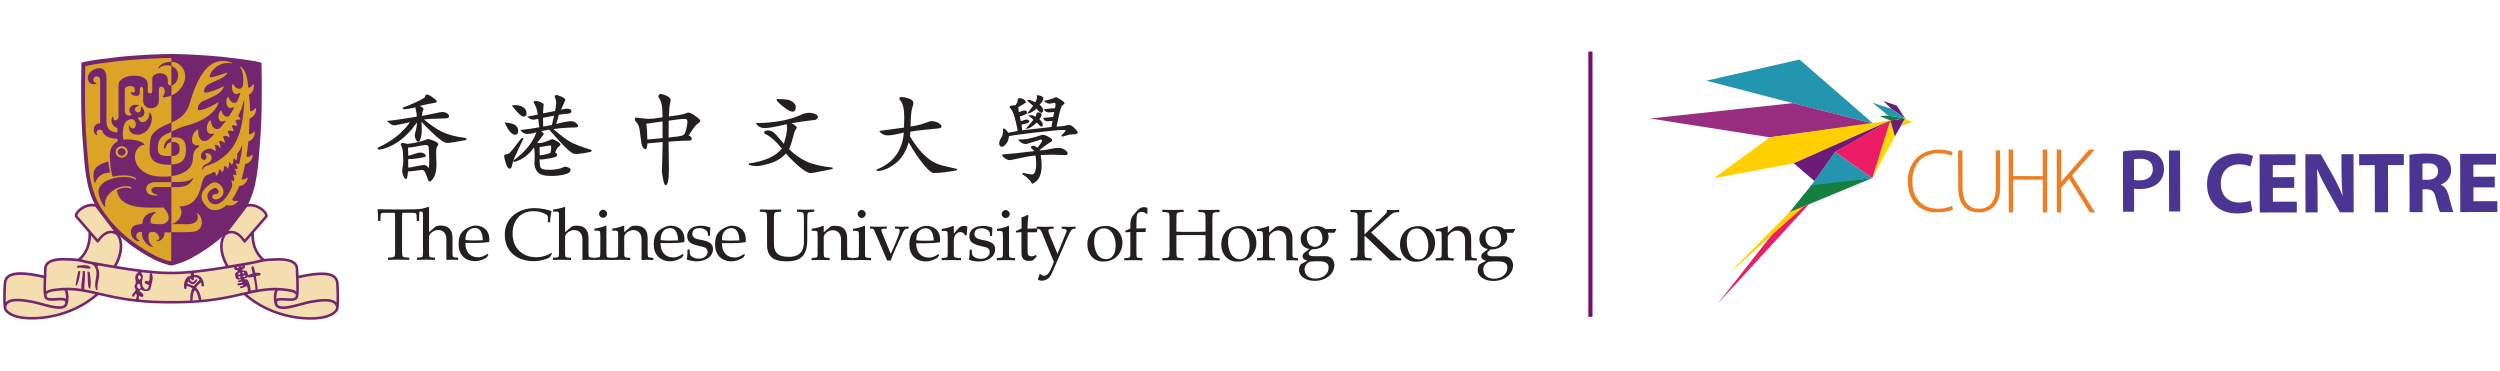
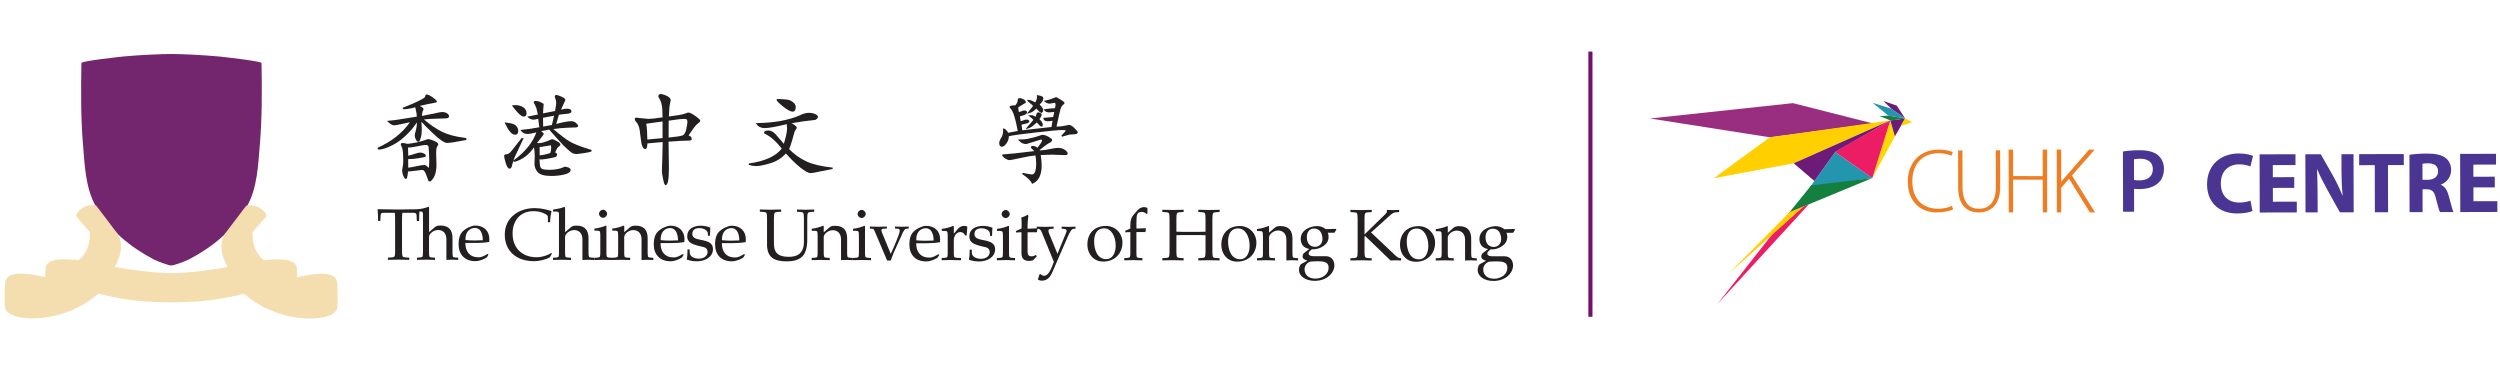
<svg xmlns="http://www.w3.org/2000/svg" width="606" height="90" viewBox="0 0 606 90" fill="none">
  <g clip-path="url(#clip0_11175_124912)">
    <path fill-rule="evenodd" clip-rule="evenodd" d="M113.009 33.549C112.936 33.449 112.809 33.401 112.62 33.401C110.46 33.148 108.607 32.653 107.132 31.936C105.752 31.256 104.277 30.234 102.755 28.953C103.656 28.853 104.704 28.785 105.947 28.764C107.911 28.732 108.312 28.68 108.443 28.643C108.775 28.548 108.849 28.358 108.849 28.221C108.849 27.899 108.659 27.631 108.296 27.43C107.969 27.246 107.595 27.151 107.19 27.151C106.879 27.151 106.221 27.272 105.183 27.525C105.183 27.525 102.966 27.963 102.25 28.1C102.302 27.773 102.418 27.041 102.418 27.041C102.418 27.056 102.518 26.867 102.518 26.867L102.666 26.503C102.666 26.203 102.355 25.939 101.728 25.686C103.198 25.328 104.509 25.043 105.568 24.875C105.868 24.875 105.884 24.653 105.884 24.611C105.884 24.469 105.805 24.258 104.894 23.61C104.246 23.141 103.777 22.914 103.456 22.914C103.408 22.914 103.256 22.914 103.166 23.025C103.15 23.051 103.04 23.42 103.003 23.552C102.434 24.073 100.68 24.917 97.763 26.06L97.552 26.145L97.815 26.492H97.905C98.784 26.44 99.711 26.282 100.664 26.008C100.664 26.05 100.901 27.146 100.901 27.146C100.986 27.52 101.028 27.894 101.028 28.253C101.028 28.258 101.028 28.268 101.028 28.274C100.759 28.316 97.889 28.774 97.889 28.774C96.409 29.032 95.166 29.201 94.186 29.27L93.797 29.296L94.076 29.565C94.65 30.113 95.134 30.382 95.566 30.382C95.677 30.382 95.961 30.355 97.115 30.113C97.115 30.113 98.595 29.797 99.369 29.633C97.557 32.2 94.982 34.271 91.648 35.762L91.548 35.804V36.031C91.548 36.068 91.564 36.252 91.838 36.252C92.38 36.252 93.086 36.079 93.981 35.72C94.855 35.362 95.64 34.956 96.314 34.508C96.988 34.06 97.636 33.549 98.231 32.99C98.832 32.426 99.395 31.831 99.911 31.22C99.911 31.22 100.654 30.234 101.08 29.675C101.049 30.355 100.975 30.983 100.822 31.515C100.628 32.216 100.538 32.637 100.538 32.853C100.538 33.243 100.696 33.681 101.007 34.16L101.023 34.187L101.091 34.229L101.149 34.271L101.386 34.371C101.612 34.371 101.776 34.113 101.981 33.444C102.155 32.901 102.244 32.237 102.244 31.473C102.244 31.473 102.192 30.187 102.16 29.502C102.639 30.076 103.519 30.972 104.883 32.263C106.584 33.87 107.722 34.65 108.37 34.65C109.017 34.65 110.539 34.424 112.925 33.95L113.031 33.928L113.062 33.828C113.073 33.791 113.078 33.755 113.078 33.723C113.078 33.644 113.052 33.586 113.02 33.544L113.009 33.549ZM105.188 34.134C104.525 33.849 104.046 33.712 103.714 33.712C103.656 33.723 102.492 34.139 102.492 34.139C101.581 34.408 100.733 34.603 99.98 34.714L98.763 34.872L98.347 34.772L97.636 34.65C97.183 34.65 97.141 34.909 97.141 35.019C97.152 35.088 97.478 35.868 97.478 35.868C97.568 36.121 97.641 36.516 97.683 37.027L97.752 38.84C97.752 39.541 97.705 40.057 97.615 40.374L97.483 41.212C97.483 41.707 97.578 42.181 97.773 42.629C98.015 43.172 98.189 43.383 98.384 43.383C98.595 43.383 98.753 43.209 98.911 41.528C99.048 41.544 99.211 41.559 99.211 41.559L100.865 41.37L102.287 41.185C102.487 41.185 102.645 41.248 102.766 41.38C102.913 41.528 103.05 41.739 103.161 42.002L103.551 43.009L103.867 43.91L103.956 43.926L104.304 44.005L104.367 43.952C105.32 43.182 105.799 41.833 105.805 39.957L105.726 37.217C105.726 36.026 105.863 35.667 105.947 35.557C106.205 35.219 106.237 35.083 106.237 34.988C106.237 34.703 105.91 34.44 105.178 34.129L105.188 34.134ZM103.93 40.711C103.803 40.584 103.661 40.442 103.661 40.442C103.377 40.142 103.087 39.994 102.803 39.994C102.45 39.994 101.791 40.1 100.801 40.321C99.959 40.5 99.369 40.6 98.963 40.642C98.963 40.337 98.942 38.856 98.937 38.577C99.706 38.577 100.554 38.498 101.475 38.345C103.029 38.092 103.061 38.05 103.119 37.981C103.103 37.997 103.213 37.754 103.213 37.754C103.213 37.538 103.055 37.349 102.75 37.196C102.481 37.053 102.186 36.98 101.881 36.98C101.544 36.98 101.107 37.075 100.591 37.27L99.59 37.586C99.59 37.586 99.2 37.675 98.942 37.733C98.948 37.57 98.958 37.401 98.958 37.222C98.958 36.79 98.932 36.289 98.9 35.768C99.411 35.757 99.927 35.71 100.433 35.599C101.844 35.293 102.803 35.141 103.277 35.141C103.45 35.141 103.593 35.188 103.709 35.288C103.824 35.378 103.882 35.488 103.893 35.625L103.982 36.906L104.051 38.777C104.051 39.962 103.988 40.479 103.93 40.721V40.711Z" fill="#231F20" />
    <path fill-rule="evenodd" clip-rule="evenodd" d="M143.214 36.294C140.812 35.567 139.09 34.893 138.073 34.292C137.131 33.728 135.798 32.706 134.134 31.293C135.261 31.119 136.378 30.993 137.447 30.966L139.617 30.887C140.048 30.845 140.138 30.661 140.138 30.518C140.138 30.324 139.98 30.108 139.622 29.802C139.301 29.523 138.921 29.375 138.5 29.375C137.721 29.375 136.478 29.607 134.824 30.055C134.956 29.612 135.435 27.989 135.487 27.815C135.651 27.794 136.167 27.715 136.167 27.715L137.42 27.588C137.889 27.546 138.511 27.446 138.511 27.009C138.511 26.708 138.321 26.35 137.42 26.345C137.141 26.345 136.641 26.429 135.988 26.577C136.214 26.087 137.067 24.2 137.067 24.2L137.041 24.142C136.952 23.894 136.625 23.657 136.019 23.388C135.451 23.135 135.035 23.019 134.761 23.025H134.703L134.655 23.061C134.497 23.193 134.466 23.341 134.466 23.441L134.655 24.026C134.771 24.263 134.824 24.574 134.824 24.953C134.824 25.191 134.724 25.865 134.545 26.909C134.35 26.951 131.99 27.409 131.638 27.478C131.653 27.209 131.685 26.524 131.685 26.524L131.79 25.191L131.711 25.148C131.079 24.706 130.447 24.479 129.821 24.474C129.399 24.474 129.368 24.732 129.368 24.811C129.368 24.869 129.368 24.874 129.726 25.523C129.942 25.897 130.089 26.36 130.179 26.887C130.179 26.887 130.305 27.462 130.374 27.768C130.079 27.826 127.798 28.279 127.798 28.279L128.061 28.511C128.43 28.837 128.867 29.006 129.347 29.006C129.589 29.006 129.973 28.927 130.458 28.795C130.5 29.096 130.7 30.582 130.732 30.845C129.215 31.14 127.777 31.357 126.455 31.472L126.15 31.499L126.329 31.747C126.676 32.226 127.214 32.468 127.909 32.468C128.304 32.468 128.751 32.4 129.236 32.268C129.236 32.268 129.684 32.157 130.01 32.084C129.152 34.519 127.329 36.795 124.538 38.845L124.454 38.908C124.543 38.645 124.649 38.371 124.775 38.065L126.934 33.48H126.429L124.933 35.383C124.275 36.268 123.806 36.832 123.537 37.064C123.29 37.269 123.037 37.38 122.795 37.396C122.4 37.417 122.2 37.544 122.2 37.765C122.2 38.086 122.326 38.661 122.589 39.514C122.879 40.458 123.169 40.879 123.532 40.879C123.99 40.879 124.106 40.21 124.143 39.994C124.196 39.72 124.285 39.398 124.406 39.035L124.696 39.246L124.775 39.225C126.671 38.682 128.23 37.486 129.436 35.72C129.552 36.316 129.62 36.995 129.62 37.791L129.552 39.715C129.552 40.426 129.81 41.096 130.326 41.717C130.863 42.344 131.954 42.65 133.665 42.655C134.734 42.655 135.767 42.539 136.741 42.313C137.8 42.065 138.316 41.702 138.316 41.19C138.316 40.943 138.137 40.748 137.789 40.6L137.073 40.4C136.878 40.4 136.646 40.474 136.383 40.621C136.172 40.737 135.751 40.858 135.14 40.985C134.529 41.106 133.86 41.169 133.154 41.169C132.396 41.169 131.822 41.096 131.448 40.948C131.116 40.811 130.927 40.505 130.874 40.015C130.874 40.015 130.8 39.03 130.774 38.629C130.969 38.645 131.227 38.661 131.227 38.661C131.458 38.661 132.075 38.576 133.112 38.403C134.713 38.123 134.829 37.981 134.892 37.902L135.066 37.501C135.066 37.206 134.787 37.048 134.571 36.959C134.682 36.716 134.971 36.084 134.971 36.084C135.066 35.873 135.219 35.699 135.419 35.562C135.73 35.346 135.846 35.204 135.846 35.056C135.846 34.808 135.572 34.545 134.966 34.208C134.403 33.881 134.023 33.733 133.776 33.733C133.707 33.749 132.738 34.176 132.738 34.176L131.653 34.54C131.248 34.645 130.858 34.698 130.5 34.698C130.5 34.698 130.337 34.671 130.179 34.645C130.421 34.345 130.963 33.66 130.963 33.66C131.801 32.59 131.801 32.553 131.801 32.474C131.801 32.331 131.669 32.142 131.19 31.789C131.711 31.683 132.965 31.441 133.112 31.409C133.239 31.546 135.43 34.013 135.43 34.013C136.251 34.929 136.957 35.651 137.594 36.215C138.247 36.795 138.679 37.117 138.911 37.212C138.916 37.212 139.685 37.343 139.685 37.343C139.927 37.343 140.575 37.264 141.665 37.096C143.345 36.843 143.424 36.721 143.424 36.532C143.424 36.453 143.387 36.347 143.203 36.284L143.214 36.294ZM124.749 39.13C124.801 39.093 124.849 39.051 124.896 39.008C124.912 39.008 124.923 38.998 124.938 38.993L124.744 39.13H124.749ZM130.816 35.63C131.132 35.63 131.569 35.567 132.159 35.446L133.47 35.23C133.523 35.23 133.544 35.24 133.555 35.304C133.555 35.314 133.607 35.825 133.607 35.825L133.539 36.595L133.386 37.053C133.386 37.053 133.291 37.159 132.759 37.291L131.701 37.544C131.701 37.544 131.116 37.617 130.811 37.654V35.625L130.816 35.63ZM131.664 30.682C131.659 30.36 131.627 28.79 131.627 28.553C131.864 28.505 133.886 28.121 134.302 28.042C134.213 28.442 133.823 30.118 133.786 30.297C133.602 30.329 131.99 30.624 131.669 30.682H131.664ZM126.95 28.258C127.208 28.258 127.635 28.152 127.635 27.436C127.635 26.851 127.366 26.371 126.84 26.013C126.334 25.66 125.67 25.48 124.859 25.48L124.059 25.565L124.269 25.807C125.939 28.01 126.603 28.263 126.95 28.263V28.258ZM124.844 32.663C125.133 32.663 125.618 32.542 125.618 31.736C125.618 31.235 125.423 30.803 125.044 30.434C124.675 30.071 123.88 29.833 122.616 29.712L122.31 29.681L122.442 29.955C123.3 31.773 124.085 32.658 124.838 32.658L124.844 32.663Z" fill="#231F20" />
    <path fill-rule="evenodd" clip-rule="evenodd" d="M168.557 28.126C167.783 27.557 167.224 27.278 166.85 27.278C166.782 27.278 166.655 27.299 165.966 27.568C165.523 27.741 164.222 27.968 162.131 28.237C162.195 26.561 162.305 25.402 162.468 24.832L162.579 24.29C162.579 23.947 162.326 23.636 161.81 23.336C161.341 23.067 160.773 22.872 160.125 22.767H160.077L160.035 22.777C159.667 22.919 159.588 23.151 159.588 23.325L159.614 23.536C159.946 24.005 160.183 24.537 160.346 25.18C160.515 25.813 160.599 26.914 160.604 28.442C158.977 28.695 157.818 28.822 157.186 28.822L155.669 28.674L154.084 28.5L154.052 28.532C153.968 28.579 153.873 28.685 153.873 28.896L153.963 29.249C154.305 29.591 154.563 29.981 154.774 30.45C154.985 30.93 155.164 31.979 155.316 33.56C155.485 35.32 155.843 36.137 156.449 36.137C156.738 36.137 156.875 35.747 156.938 34.761C157.191 34.735 160.288 34.461 160.625 34.434C160.62 34.782 160.557 37.892 160.557 37.892L160.441 41.507C160.441 41.797 160.53 42.397 160.72 43.346C160.978 44.642 161.141 44.885 161.368 44.885H161.436L161.542 44.806C161.8 44.569 162.147 43.905 162.147 40.853C162.147 40.853 162.073 35.156 162.058 34.34C164.238 34.171 165.834 34.087 166.787 34.087C167.077 34.087 167.677 34.087 167.677 33.728C167.677 33.407 167.519 33.022 166.924 32.832C167.925 31.288 168.636 30.345 169.025 30.055C169.626 29.612 169.747 29.433 169.747 29.275C169.747 29.133 169.657 28.922 168.562 28.121L168.557 28.126ZM166.629 29.576C166.629 29.865 166.534 30.44 166.355 31.294C166.187 32.094 165.913 32.6 165.539 32.79C165.16 32.98 163.98 33.164 162.068 33.343C162.068 33.001 162.089 29.523 162.095 29.254C163.864 28.975 165.128 28.827 165.839 28.827C166.292 28.827 166.434 28.927 166.482 28.991C166.587 29.112 166.634 29.307 166.634 29.576H166.629ZM160.599 29.444V33.475C160.325 33.502 157.228 33.791 156.912 33.823C156.907 32.332 156.823 31.046 156.659 29.986C156.949 29.944 160.256 29.491 160.599 29.444Z" fill="#231F20" />
    <path fill-rule="evenodd" clip-rule="evenodd" d="M189.813 25.818C190.851 26.661 191.62 27.067 192.162 27.067C192.489 27.067 192.884 26.861 192.884 25.881C192.884 25.486 192.657 25.106 192.215 24.758C191.788 24.421 191.325 24.216 190.84 24.152C190.382 24.084 189.613 24.031 188.486 24H188.307L188.259 24.195C188.259 24.363 188.381 24.642 189.808 25.818H189.813ZM201.842 40.626C199.188 40.358 197.039 39.852 195.459 39.124C193.921 38.408 192.52 37.401 191.283 36.147C191.52 35.62 191.772 34.898 192.036 33.939L192.589 31.994C192.678 31.741 192.783 31.557 192.894 31.446L193.152 30.988C193.152 30.803 192.984 30.598 192.562 30.271C192.331 30.086 192.088 29.986 191.846 29.87C193.679 29.544 195.622 29.264 197.655 29.059C198.098 28.795 198.277 28.574 198.277 28.342C198.277 28.068 198.04 27.836 197.56 27.625C197.128 27.441 196.665 27.346 196.175 27.341C195.401 27.341 194.611 27.557 193.837 27.978C191.098 29.148 187.627 29.775 183.535 29.833H183.214L183.393 30.102C183.82 30.735 184.483 31.051 185.373 31.051C186.311 31.051 188.144 30.724 190.787 30.081C190.766 30.139 190.708 30.171 190.708 30.239C190.708 30.255 190.787 31.082 190.787 31.082C190.787 31.894 190.519 33.18 190.008 34.861C189.718 34.529 188.839 33.512 188.839 33.512C188.207 32.706 187.722 32.205 187.354 31.984C186.99 31.752 186.622 31.631 186.263 31.631C186.005 31.631 185.231 31.631 185.231 32.126L185.305 32.41H185.368C186.732 33.032 188.117 34.25 189.492 36.015C188.091 37.854 185.426 39.077 181.523 39.625L181.497 39.962C182.145 40.163 182.751 40.263 183.293 40.263C184.03 40.263 185.184 40.031 186.727 39.572C188.228 39.13 189.487 38.313 190.503 37.196C191.688 38.534 192.841 39.672 193.926 40.558C195.085 41.491 195.912 41.949 196.465 41.949C196.886 41.949 197.76 41.802 199.14 41.491L201.832 40.964V40.621L201.842 40.626Z" fill="#231F20" />
-     <path fill-rule="evenodd" clip-rule="evenodd" d="M228.502 40.136C227.491 39.894 226.516 39.461 225.605 38.855C224.705 38.239 223.825 37.438 222.993 36.479C222.177 35.525 221.371 34.376 220.597 33.079C220.597 32.99 220.644 32.131 220.654 31.915C221.571 31.741 222.861 31.572 224.552 31.419L227.638 31.108C228.144 31.029 228.217 30.755 228.217 30.597C228.217 30.318 227.959 30.06 227.417 29.77C226.922 29.501 226.321 29.364 225.626 29.364C225.568 29.364 225.468 29.364 223.951 29.923C223.04 30.26 221.945 30.502 220.718 30.655C220.765 28.437 220.886 26.982 221.076 26.355C221.297 25.654 221.397 25.217 221.397 24.99C221.397 24.669 221.255 24.405 220.997 24.231C220.776 24.068 220.417 23.904 219.928 23.752C219.448 23.599 218.964 23.525 218.49 23.525C218.195 23.525 218.016 23.683 218.016 23.952C218.016 24.084 218.09 24.21 218.242 24.331C218.869 25.074 219.196 26.455 219.196 28.416C219.196 28.416 219.138 30.666 219.127 30.924C218.859 30.961 213.118 31.741 213.118 31.741L213.302 31.978C213.745 32.542 214.408 32.827 215.272 32.827C215.778 32.827 216.515 32.716 217.452 32.5C217.452 32.5 218.6 32.252 219.096 32.147C218.727 36.526 216.504 39.541 212.465 41.1L212.518 41.432C213.839 41.501 215.325 40.921 216.941 39.714C218.474 38.576 219.585 36.811 220.275 34.508C221.234 36.247 222.324 37.907 223.535 39.446C225.31 41.685 226.021 41.944 226.4 41.944C227.68 41.944 229.545 41.722 231.951 41.285V40.948L228.486 40.141L228.502 40.136Z" fill="#231F20" />
    <path fill-rule="evenodd" clip-rule="evenodd" d="M249.842 25.154C250.121 25.354 250.301 25.523 250.416 25.67C250.264 25.86 248.926 27.567 248.926 27.567L249.416 27.446C250.1 27.278 250.696 26.882 251.222 26.313C251.343 26.45 251.586 26.735 251.586 26.735C251.865 27.072 252.128 27.272 252.391 27.351L252.476 27.378L252.544 27.325C252.771 27.162 252.881 26.961 252.881 26.73C252.881 26.329 252.576 25.876 252.012 25.365C252.139 25.222 252.433 24.88 252.433 24.88C252.749 24.521 252.908 24.158 252.908 23.799C252.908 23.441 252.486 23.225 251.543 23.077L251.312 23.041L251.343 23.272C251.359 23.362 251.364 23.446 251.364 23.536C251.364 23.942 251.212 24.374 250.938 24.811C250.753 24.716 250.337 24.511 250.337 24.511C249.927 24.295 249.558 24.195 249.247 24.21L248.952 24.226L249.116 24.474C249.237 24.653 249.474 24.869 249.842 25.138V25.154ZM248.615 31.256L249.105 31.172C249.695 31.056 250.427 30.55 251.312 29.686C251.486 29.87 252.186 30.603 252.186 30.603L252.676 30.714L252.697 30.571L252.765 30.192C252.765 29.828 252.476 29.386 251.944 28.869C252.033 28.748 252.202 28.516 252.202 28.516C252.391 28.274 252.491 28.026 252.491 27.784C252.491 27.747 252.491 27.704 252.481 27.668L252.47 27.594L252.412 27.552C252.118 27.336 251.88 27.23 251.696 27.23C251.512 27.23 251.264 27.346 251.164 27.884C251.122 28.131 251.085 28.242 251.048 28.311C250.648 28.058 250.285 27.915 249.958 27.915L249.21 28.01L249.595 28.263C250.027 28.574 250.316 28.832 250.49 29.054C250.337 29.243 249.811 29.876 249.811 29.876L248.599 31.262L248.615 31.256ZM260.476 31.088C259.949 30.545 259.501 30.276 259.096 30.276L258.032 30.492C257.532 30.608 256.873 30.672 256.104 30.693C256.189 30.313 256.721 27.831 256.721 27.831C257.015 26.54 257.179 26.081 257.263 25.923C257.389 25.702 257.532 25.533 257.69 25.423C257.932 25.243 258.032 25.112 258.032 24.98C258.032 24.848 257.958 24.674 257.079 24.137C256.247 23.61 256.073 23.562 255.978 23.562C255.925 23.562 255.873 23.562 255.167 23.868C254.74 24.047 254.135 24.221 253.366 24.379L252.997 24.453L253.292 24.685C253.671 24.975 254.045 25.128 254.408 25.128L255.04 25.027L255.593 24.927C255.683 24.927 255.867 24.927 255.862 25.407C255.862 25.66 255.794 25.944 255.704 26.239C255.093 26.239 254.282 26.313 253.276 26.461L252.992 26.503L253.16 26.735C253.408 27.077 253.787 27.246 254.272 27.246L255.435 27.156C255.435 27.156 255.488 27.167 255.541 27.167C255.488 27.43 255.33 28.163 255.293 28.358C255.067 28.379 252.881 28.574 252.881 28.574L252.939 28.78C253.023 29.064 253.266 29.401 253.94 29.401L254.693 29.333C254.693 29.333 254.94 29.307 255.125 29.285C255.072 29.602 254.914 30.587 254.877 30.782C254.63 30.808 248.11 31.546 247.794 31.578C247.762 31.335 247.646 30.445 247.615 30.213C247.836 30.16 248.32 30.05 248.32 30.05L249.147 29.839L249.242 29.77L249.331 29.712C249.453 29.639 249.521 29.533 249.521 29.412C249.521 29.364 249.511 29.317 249.489 29.27L249.474 29.227L249.437 29.201C249.252 29.054 249.037 28.98 248.805 28.975C248.605 28.975 248.336 29.054 247.973 29.212C247.694 29.322 247.541 29.364 247.425 29.386C247.383 29.154 247.251 28.432 247.214 28.221C247.42 28.158 248.025 27.968 248.025 27.968C248.42 27.841 248.947 27.631 248.947 27.256C248.947 27.109 248.889 26.772 248.347 26.772C248.104 26.772 247.809 26.856 247.451 27.019C247.451 27.019 247.156 27.119 246.972 27.183C246.94 26.977 246.888 26.687 246.888 26.687C246.888 26.687 246.84 26.171 246.825 26.002C246.988 25.907 248.678 24.885 248.678 24.885L248.668 24.774C248.642 24.495 248.452 24.258 248.099 24.068C247.783 23.884 247.478 23.789 247.193 23.789C246.756 23.789 246.709 24.026 246.709 24.126C246.709 24.616 246.503 25.085 246.124 25.523C245.123 25.533 244.718 25.654 244.718 25.971L244.986 26.366C245.576 26.898 246.15 28.716 246.698 31.741C246.414 31.799 244.581 32.152 244.386 32.189C244.038 31.594 243.701 31.241 243.349 31.162L243.133 31.114L243.143 31.335C243.18 32.2 243.038 32.88 242.727 33.349C242.379 33.886 242.211 34.308 242.211 34.645C242.211 35.451 242.616 35.573 242.859 35.573C243.206 35.573 243.575 35.299 243.986 34.735C244.349 34.234 244.528 33.654 244.555 33.022C245.35 32.816 247.478 32.516 250.933 32.126C254.514 31.72 256.673 31.515 257.353 31.515L258.179 31.552L258.337 31.583C258.327 31.631 258.253 31.931 257.279 32.843L257.442 33.138L259.206 32.637L259.975 32.574C260.565 32.574 261.239 32.521 261.239 32.089C261.239 31.973 261.181 31.805 260.46 31.072L260.476 31.088ZM258.095 36.295C257.647 35.999 257.105 35.847 256.468 35.847C256.02 35.847 255.356 35.941 254.445 36.142C253.571 36.331 252.934 36.426 252.539 36.426C252.523 36.426 252.128 36.463 252.128 36.463C252.07 36.463 252.033 36.437 251.991 36.384C252.755 35.715 253.555 35.119 254.382 34.635C254.888 34.429 255.019 34.155 255.019 33.923C255.019 33.881 255.019 33.839 255.009 33.797L254.993 33.739L254.946 33.697C254.103 33.022 253.329 32.679 252.639 32.679C252.586 32.685 250.869 33.243 250.869 33.243L249.047 33.67C248.431 33.77 247.783 33.812 247.135 33.807H246.746L247.004 34.097C247.504 34.661 248.11 34.935 248.8 34.914C248.842 34.909 252.107 33.892 252.249 33.849H252.534C252.581 33.849 252.597 33.997 252.597 34.081C252.597 34.181 252.465 34.571 251.496 35.804C251.127 35.536 250.738 35.372 250.332 35.372C249.927 35.372 249.89 35.599 249.89 35.699C249.89 35.815 249.963 35.936 250.369 36.284C250.538 36.426 250.632 36.537 250.696 36.627C247.135 37.075 244.581 37.343 243.127 37.428L242.964 37.438L242.938 37.633C242.938 37.77 243.017 37.955 243.601 38.371C244.033 38.666 244.402 38.814 244.723 38.814C244.876 38.814 245.334 38.756 247.541 38.266C249.073 37.923 250.211 37.739 250.996 37.686C251.101 38.303 251.164 38.945 251.164 39.636C251.164 41.396 250.822 42.287 250.148 42.287C249.848 42.287 249.1 42.155 247.92 41.897L247.788 42.208C249.021 43.003 249.8 43.746 250.106 44.416L250.174 44.569L250.327 44.5C251.77 43.889 252.502 42.397 252.502 40.078C252.502 39.42 252.423 38.571 252.27 37.581C252.591 37.57 255.004 37.491 255.004 37.491L258.264 37.602C258.748 37.602 258.801 37.306 258.801 37.185C258.801 36.911 258.569 36.627 258.085 36.305L258.095 36.295Z" fill="#231F20" />
    <path fill-rule="evenodd" clip-rule="evenodd" d="M95.782 60.811C95.782 61.48 95.745 61.938 95.624 62.133C95.519 62.307 95.303 62.381 94.882 62.397L94.034 62.45V62.987C94.95 62.95 95.782 62.94 96.641 62.94C97.452 62.94 98.284 62.956 99.2 62.992V62.455L98.352 62.402C97.926 62.386 97.715 62.313 97.61 62.139C97.489 61.944 97.452 61.485 97.452 60.816V53.354C97.452 52.684 97.473 52.12 97.531 51.588H100.264C100.791 51.588 100.933 51.752 100.97 52.173L101.038 53.565H101.586C101.586 52.611 101.623 51.641 101.713 50.724C101.075 50.724 100.443 50.74 99.806 50.74C99.174 50.755 98.537 50.777 97.9 50.771H95.34C94.071 50.771 92.796 50.713 91.527 50.713C91.616 51.63 91.648 52.6 91.648 53.554H92.196L92.264 52.163C92.301 51.741 92.443 51.578 92.97 51.578H95.703C95.756 52.11 95.772 52.674 95.772 53.343V60.806L95.782 60.811Z" fill="#231F20" />
    <path fill-rule="evenodd" clip-rule="evenodd" d="M102.518 61.132C102.518 61.606 102.503 61.96 102.429 62.155C102.36 62.313 102.166 62.381 101.865 62.402L101.07 62.455V62.992C101.692 62.977 102.397 62.945 103.261 62.945C104.125 62.945 104.83 62.982 105.447 62.998V62.46L104.651 62.407C104.351 62.392 104.162 62.318 104.088 62.16C104.014 61.965 103.998 61.612 103.998 61.138V57.401C103.998 56.679 105.099 55.746 106.173 55.746C107.374 55.746 108.201 56.521 108.201 57.986V62.998C108.601 62.982 109.112 62.95 109.607 62.95C110.102 62.95 110.613 62.982 111.056 63.003V62.465L110.334 62.413C110.034 62.397 109.839 62.323 109.771 62.165C109.702 61.97 109.686 61.617 109.686 61.143V57.738C109.686 55.82 108.844 54.671 106.779 54.671C106.073 54.671 105.742 54.777 105.352 55.109L104.046 56.236H104.009V50.271L103.851 50.128C102.971 50.481 102.034 50.64 101.096 50.782V51.277H102.087C102.476 51.277 102.529 51.593 102.529 51.999V61.138L102.518 61.132Z" fill="#231F20" />
    <path fill-rule="evenodd" clip-rule="evenodd" d="M115.164 55.251C116.433 55.251 117.033 56.594 117.033 58.233C115.764 58.302 114.279 58.339 112.836 58.181C112.746 56.257 113.805 55.251 115.164 55.251ZM115.253 54.671C114.653 54.671 114.142 54.866 113.526 55.145C113.136 55.319 112.767 55.583 112.43 55.851C111.619 56.489 111.161 57.511 111.161 59.224C111.161 61.606 112.567 63.303 115.232 63.303C116.433 63.303 117.934 62.529 118.055 62.318L118.408 61.717L118.181 61.543C117.512 61.949 116.844 62.37 115.996 62.37C113.826 62.37 112.804 60.953 112.804 58.892H115.379C116.438 58.892 117.518 58.824 118.576 58.65C118.613 58.402 118.613 58.154 118.613 57.907C118.613 55.915 117.186 54.676 115.264 54.676L115.253 54.671Z" fill="#231F20" />
    <path fill-rule="evenodd" clip-rule="evenodd" d="M133.787 61.48L133.629 61.301C132.817 61.902 131.316 62.36 130.047 62.355C126.555 62.355 124.243 60.094 124.249 56.6C124.249 53.602 125.997 51.183 129.315 51.188C129.968 51.188 130.727 51.293 131.29 51.488C132.101 51.789 132.807 52.089 132.807 52.584V53.855H133.349C133.349 52.938 133.507 51.999 133.686 51.172C132.839 50.872 131.253 50.45 129.61 50.445C127.635 50.445 125.834 51.04 124.512 52.136C123.153 53.248 122.358 54.856 122.358 56.885C122.358 60.89 125.212 63.309 129.447 63.314C130.521 63.314 132.27 62.982 133.291 62.36L133.787 61.48Z" fill="#231F20" />
    <path fill-rule="evenodd" clip-rule="evenodd" d="M135.498 61.153C135.498 61.627 135.482 61.981 135.409 62.176C135.335 62.334 135.14 62.402 134.845 62.423L134.05 62.476V63.014C134.666 62.998 135.372 62.966 136.235 62.966C137.099 62.966 137.805 63.003 138.421 63.019V62.481L137.626 62.428C137.326 62.413 137.131 62.339 137.062 62.181C136.994 61.986 136.973 61.633 136.973 61.158V57.422C136.973 56.7 138.068 55.767 139.148 55.767C140.349 55.767 141.176 56.542 141.176 58.007V63.019C141.576 63.003 142.092 62.971 142.587 62.971C143.082 62.971 143.593 63.003 144.03 63.024V62.486L143.309 62.434C143.008 62.418 142.814 62.344 142.745 62.186C142.677 61.991 142.656 61.638 142.656 61.164V57.759C142.656 55.841 141.813 54.692 139.748 54.692C139.043 54.692 138.711 54.798 138.321 55.13L137.015 56.257H136.978V50.292L136.82 50.149C135.935 50.502 135.003 50.661 134.066 50.803V51.298H135.05C135.44 51.298 135.493 51.614 135.493 52.02V61.158L135.498 61.153Z" fill="#231F20" />
    <path fill-rule="evenodd" clip-rule="evenodd" d="M147.001 54.761L146.843 54.692C146.19 54.971 145.131 55.309 144.088 55.414V55.91H144.741C145.11 55.91 145.289 55.962 145.394 56.105C145.484 56.242 145.515 56.632 145.515 57.195V61.164C145.515 61.638 145.494 61.991 145.426 62.186C145.357 62.344 145.163 62.413 144.862 62.434L144.051 62.486V63.024C144.689 63.008 145.394 62.977 146.258 62.977C147.122 62.977 147.827 63.014 148.459 63.029V62.492L147.648 62.439C147.348 62.423 147.153 62.349 147.085 62.191C147.016 61.996 146.995 61.643 146.995 61.169V54.771L147.001 54.761ZM146.174 50.84C145.663 50.84 145.205 51.314 145.205 51.825C145.205 52.336 145.663 52.795 146.174 52.795C146.685 52.795 147.164 52.336 147.164 51.825C147.164 51.314 146.69 50.834 146.179 50.834L146.174 50.84Z" fill="#231F20" />
    <path fill-rule="evenodd" clip-rule="evenodd" d="M151.314 57.427C151.314 56.705 152.409 55.772 153.484 55.772C154.684 55.772 155.511 56.547 155.511 58.012V63.024C155.912 63.008 156.422 62.976 156.917 62.976C157.413 62.976 157.923 63.008 158.366 63.029V62.492L157.644 62.439C157.344 62.423 157.149 62.349 157.081 62.191C157.012 61.996 156.991 61.643 156.991 61.169V57.764C156.991 55.846 156.149 54.697 154.084 54.697C153.378 54.697 153.041 54.803 152.657 55.135L151.351 56.262H151.319V54.76L151.161 54.692C150.508 54.971 149.455 55.309 148.412 55.414V55.909H149.065C149.434 55.909 149.613 55.962 149.718 56.104C149.807 56.241 149.839 56.631 149.839 57.195V61.163C149.839 61.638 149.818 61.991 149.744 62.186C149.676 62.344 149.481 62.413 149.181 62.434L148.385 62.486V63.024C149.002 63.008 149.707 62.976 150.571 62.976C151.435 62.976 152.141 63.013 152.757 63.029V62.492L151.962 62.439C151.661 62.423 151.466 62.349 151.398 62.191C151.324 61.996 151.308 61.643 151.308 61.169V57.432L151.314 57.427Z" fill="#231F20" />
    <path fill-rule="evenodd" clip-rule="evenodd" d="M162.479 55.282C163.749 55.282 164.349 56.626 164.349 58.265C163.08 58.334 161.595 58.371 160.151 58.212C160.062 56.289 161.126 55.282 162.479 55.282ZM162.569 54.703C161.968 54.703 161.458 54.898 160.841 55.177C160.452 55.351 160.083 55.614 159.746 55.883C158.935 56.521 158.477 57.543 158.471 59.256C158.471 61.638 159.883 63.335 162.543 63.335C163.743 63.335 165.239 62.56 165.365 62.349L165.718 61.749L165.492 61.575C164.818 61.98 164.149 62.402 163.301 62.402C161.131 62.402 160.109 60.984 160.109 58.924H162.685C163.743 58.924 164.818 58.855 165.882 58.681C165.918 58.434 165.918 58.186 165.918 57.938C165.918 55.946 164.491 54.708 162.569 54.708V54.703Z" fill="#231F20" />
    <path fill-rule="evenodd" clip-rule="evenodd" d="M166.65 60.458C166.65 61.285 166.629 62.134 166.456 62.913C167.319 63.214 168.078 63.34 168.926 63.34C170.885 63.34 172.823 62.318 172.828 60.379C172.828 59.003 171.843 58.471 169.742 58.118C168.399 57.886 167.82 57.48 167.82 56.721C167.82 56.12 168.051 55.288 169.552 55.293C170.558 55.293 171.601 55.825 171.601 56.742V57.148H172.091C172.112 56.442 172.128 55.788 172.18 55.156C171.496 54.908 170.737 54.713 169.905 54.713C168.246 54.713 166.587 55.383 166.587 57.29C166.587 58.365 167.24 58.898 168.083 59.214C168.931 59.535 169.9 59.73 170.674 59.925C171.222 60.068 171.522 60.526 171.522 61.09C171.522 62.044 170.569 62.697 169.458 62.697C168.431 62.697 167.182 62.286 167.182 61.196V60.474H166.656L166.65 60.458Z" fill="#231F20" />
    <path fill-rule="evenodd" clip-rule="evenodd" d="M177.342 55.293C178.611 55.293 179.211 56.637 179.206 58.276C177.937 58.344 176.457 58.381 175.009 58.223C174.919 56.3 175.983 55.293 177.336 55.293H177.342ZM177.431 54.713C176.831 54.713 176.32 54.908 175.704 55.188C175.314 55.362 174.945 55.625 174.608 55.894C173.797 56.532 173.334 57.554 173.334 59.267C173.334 61.649 174.745 63.346 177.405 63.346C178.606 63.346 180.107 62.571 180.228 62.36L180.581 61.759L180.354 61.586C179.68 61.991 179.011 62.413 178.163 62.413C175.993 62.413 174.972 60.995 174.972 58.935H177.547C178.606 58.935 179.68 58.866 180.744 58.692C180.781 58.444 180.781 58.197 180.781 57.949C180.781 55.957 179.354 54.719 177.431 54.719V54.713Z" fill="#231F20" />
    <path fill-rule="evenodd" clip-rule="evenodd" d="M185.926 59.219C185.926 62.444 187.691 63.351 190.687 63.351C194.248 63.351 195.68 61.838 195.68 58.06V52.964C195.68 52.294 195.717 51.831 195.843 51.641C195.949 51.467 196.159 51.414 196.586 51.377L197.36 51.325V50.787C196.586 50.808 195.949 50.84 195.243 50.84C194.606 50.84 193.9 50.803 193.194 50.787V51.325L193.974 51.377C194.395 51.414 194.606 51.467 194.711 51.641C194.832 51.836 194.869 52.294 194.869 52.964V58.608C194.864 61.538 193.136 62.26 191.23 62.255C188.902 62.255 187.596 61.527 187.601 59.024V52.958C187.601 52.289 187.638 51.825 187.764 51.636C187.87 51.462 188.08 51.388 188.507 51.372L189.355 51.319V50.782C188.439 50.819 187.612 50.834 186.795 50.834C185.932 50.834 185.105 50.819 184.183 50.782V51.319L185.031 51.372C185.458 51.388 185.668 51.462 185.774 51.636C185.895 51.831 185.932 52.289 185.932 52.958V59.219H185.926Z" fill="#231F20" />
    <path fill-rule="evenodd" clip-rule="evenodd" d="M199.667 57.459C199.667 56.737 200.763 55.804 201.837 55.804C203.038 55.804 203.865 56.579 203.865 58.044V63.056C204.27 63.04 204.781 63.008 205.271 63.008C205.761 63.008 206.277 63.04 206.719 63.061V62.523L205.998 62.471C205.697 62.455 205.503 62.381 205.434 62.223C205.366 62.028 205.345 61.675 205.345 61.2V57.796C205.345 55.878 204.502 54.729 202.437 54.729C201.732 54.729 201.395 54.834 201.01 55.166L199.704 56.294H199.672V54.792L199.514 54.724C198.861 55.003 197.803 55.34 196.76 55.446V55.941H197.413C197.782 55.941 197.961 55.994 198.066 56.136C198.156 56.273 198.192 56.663 198.192 57.227V61.195C198.192 61.669 198.171 62.023 198.103 62.218C198.034 62.376 197.84 62.444 197.539 62.465L196.744 62.518V63.056C197.36 63.04 198.066 63.008 198.935 63.008C199.804 63.008 200.505 63.045 201.121 63.061V62.523L200.325 62.471C200.025 62.455 199.836 62.381 199.762 62.223C199.688 62.028 199.672 61.675 199.672 61.2V57.464L199.667 57.459Z" fill="#231F20" />
    <path fill-rule="evenodd" clip-rule="evenodd" d="M209.684 54.803L209.526 54.734C208.873 55.013 207.815 55.351 206.772 55.456V55.952H207.425C207.793 55.952 207.973 56.004 208.078 56.147C208.167 56.283 208.199 56.673 208.199 57.237V61.206C208.199 61.68 208.178 62.033 208.109 62.228C208.041 62.386 207.846 62.455 207.546 62.476L206.735 62.529V63.066C207.367 63.05 208.073 63.019 208.942 63.019C209.811 63.019 210.511 63.056 211.143 63.071V62.534L210.332 62.481C210.032 62.465 209.842 62.391 209.768 62.233C209.7 62.038 209.679 61.685 209.679 61.211V54.813L209.684 54.803ZM208.857 50.882C208.346 50.882 207.888 51.356 207.888 51.867C207.888 52.378 208.346 52.837 208.857 52.837C209.368 52.837 209.847 52.378 209.847 51.867C209.847 51.356 209.373 50.877 208.857 50.877V50.882Z" fill="#231F20" />
    <path fill-rule="evenodd" clip-rule="evenodd" d="M218.727 56.626C218.975 56.094 219.275 55.477 219.712 55.446L220.26 55.409V54.914C219.712 54.929 219.148 54.966 218.601 54.966C218.053 54.966 217.489 54.929 216.947 54.914V55.409L217.669 55.446C218.195 55.462 218.232 55.978 217.758 57.196L217.015 59.066C216.678 59.894 216.289 60.726 215.92 61.538L213.824 56.452C213.524 55.709 213.65 55.462 214.108 55.446L214.972 55.409V54.914C214.287 54.929 213.613 54.966 212.929 54.966C212.244 54.966 211.549 54.929 210.864 54.914V55.409L211.464 55.446C211.801 55.462 211.907 55.783 212.012 56.031L215.04 63.145H215.925C216.173 62.544 216.352 61.875 216.647 61.222L218.732 56.637L218.727 56.626Z" fill="#231F20" />
    <path fill-rule="evenodd" clip-rule="evenodd" d="M224.442 55.319C225.711 55.319 226.311 56.663 226.311 58.302C225.042 58.371 223.557 58.408 222.114 58.25C222.024 56.326 223.083 55.319 224.442 55.319ZM224.531 54.74C223.931 54.74 223.42 54.935 222.804 55.214C222.414 55.388 222.045 55.651 221.708 55.92C220.897 56.558 220.439 57.58 220.434 59.293C220.434 61.675 221.84 63.372 224.505 63.372C225.706 63.372 227.201 62.597 227.328 62.386L227.68 61.786L227.454 61.612C226.785 62.018 226.116 62.439 225.268 62.439C223.099 62.439 222.077 61.022 222.077 58.961H224.652C225.711 58.961 226.785 58.892 227.849 58.719C227.881 58.471 227.886 58.223 227.886 57.975C227.886 55.983 226.459 54.745 224.536 54.745L224.531 54.74Z" fill="#231F20" />
    <path fill-rule="evenodd" clip-rule="evenodd" d="M229.724 61.216C229.724 61.691 229.708 62.044 229.634 62.239C229.566 62.397 229.371 62.465 229.071 62.486L228.26 62.539V63.077C228.892 63.061 229.598 63.029 230.461 63.029C231.325 63.029 232.031 63.066 232.947 63.082V62.544L232.031 62.492C231.625 62.476 231.362 62.402 231.293 62.244C231.225 62.049 231.204 61.696 231.204 61.222V58.191C231.204 57.064 231.983 56.252 232.757 56.252C233.395 56.252 233.763 56.642 233.958 57.064H234.327L234.485 54.929C234.343 54.84 233.974 54.755 233.674 54.755C233.216 54.755 232.615 54.966 232.194 55.477L231.241 56.605H231.204V54.824L231.046 54.755C230.393 55.035 229.334 55.372 228.291 55.477V55.973H228.944C229.313 55.973 229.492 56.025 229.597 56.168C229.687 56.305 229.719 56.695 229.719 57.259V61.227L229.724 61.216Z" fill="#231F20" />
    <path fill-rule="evenodd" clip-rule="evenodd" d="M235.048 60.5C235.048 61.327 235.027 62.175 234.854 62.956C235.717 63.256 236.476 63.382 237.324 63.382C239.283 63.382 241.221 62.36 241.221 60.421C241.221 59.045 240.236 58.513 238.135 58.16C236.792 57.928 236.212 57.522 236.212 56.763C236.212 56.163 236.444 55.33 237.94 55.335C238.946 55.335 239.988 55.867 239.983 56.784V57.19H240.478C240.494 56.484 240.515 55.831 240.568 55.198C239.878 54.95 239.125 54.755 238.293 54.755C236.634 54.755 234.975 55.425 234.975 57.332C234.975 58.407 235.628 58.94 236.47 59.256C237.318 59.577 238.287 59.772 239.062 59.967C239.609 60.11 239.909 60.568 239.909 61.132C239.909 62.086 238.956 62.739 237.845 62.739C236.823 62.739 235.57 62.328 235.57 61.237V60.516H235.043L235.048 60.5Z" fill="#231F20" />
    <path fill-rule="evenodd" clip-rule="evenodd" d="M244.592 54.824L244.434 54.755C243.781 55.034 242.722 55.372 241.679 55.477V55.972H242.332C242.701 55.972 242.88 56.025 242.985 56.167C243.075 56.304 243.112 56.694 243.112 57.258V61.227C243.112 61.701 243.091 62.054 243.017 62.249C242.948 62.407 242.754 62.476 242.453 62.497L241.642 62.55V63.087C242.274 63.071 242.98 63.04 243.844 63.04C244.708 63.04 245.413 63.077 246.051 63.092V62.555L245.239 62.502C244.939 62.486 244.744 62.412 244.676 62.254C244.607 62.059 244.586 61.706 244.586 61.232V54.834L244.592 54.824ZM243.77 50.903C243.259 50.903 242.801 51.377 242.801 51.888C242.801 52.399 243.259 52.858 243.77 52.858C244.281 52.858 244.76 52.399 244.76 51.888C244.76 51.377 244.286 50.898 243.77 50.898V50.903Z" fill="#231F20" />
    <path fill-rule="evenodd" clip-rule="evenodd" d="M247.604 56.289V61.37C247.604 62.803 248.394 63.24 249.326 63.24C249.695 63.24 250.311 63.209 250.475 63.03L251.322 62.097L251.096 61.796C250.848 61.939 250.517 62.134 250.053 62.134C249.311 62.134 249.084 61.728 249.084 60.916V56.294H251.344L251.502 55.341L249.084 55.446V54.777C249.084 54.034 249.174 53.048 249.279 52.268L249.068 52.073C248.768 52.268 248.205 52.547 247.567 52.742C247.62 53.222 247.641 53.681 247.636 54.139V55.372L246.261 55.989V56.358L247.599 56.289H247.604Z" fill="#231F20" />
    <path fill-rule="evenodd" clip-rule="evenodd" d="M256.331 61.523L254.308 56.616C253.94 55.662 254.24 55.488 254.735 55.467L255.404 55.43V54.935C254.714 54.951 254.045 54.988 253.36 54.988C252.676 54.988 252.002 54.951 251.312 54.935V55.43L251.628 55.467C252.017 55.504 252.265 55.662 252.544 56.332L255.451 63.467L255.046 64.542C254.709 65.354 254.145 66.782 253.123 66.856C252.876 66.872 252.434 66.661 252.223 66.45H251.996L251.57 67.773C251.765 67.894 252.149 68.036 252.455 68.036C253.935 68.036 254.572 67.156 255.135 65.865L258.722 57.607C259.396 56.052 259.781 55.504 260.207 55.473L260.702 55.436V54.94C260.133 54.956 259.591 54.993 259.022 54.993C258.453 54.993 257.916 54.956 257.347 54.94V55.436L257.806 55.473C258.438 55.525 258.706 55.72 258.438 56.374L256.336 61.528L256.331 61.523Z" fill="#231F20" />
    <path fill-rule="evenodd" clip-rule="evenodd" d="M267.459 63.398C270.161 63.398 272.083 61.496 272.083 58.792C272.083 56.532 270.34 54.766 268.081 54.766C265.242 54.766 263.583 56.616 263.583 59.261C263.583 61.696 265.237 63.462 267.459 63.393V63.398ZM267.675 55.351C269.366 55.351 270.445 57.296 270.44 59.572C270.44 61.211 269.75 62.819 268.144 62.819C265.885 62.819 265.216 60.363 265.221 58.508C265.221 56.869 265.806 55.346 267.675 55.351Z" fill="#231F20" />
    <path fill-rule="evenodd" clip-rule="evenodd" d="M278.14 50.397C277.892 50.291 277.608 50.202 277.345 50.202C276.85 50.202 276.212 50.413 275.76 50.945L274.733 52.109C274.222 52.689 273.99 53.485 273.99 54.65V55.387L272.773 55.935V56.32L273.99 56.252V61.242C273.99 61.717 273.969 62.07 273.895 62.265C273.827 62.423 273.632 62.491 273.332 62.512L272.521 62.565V63.103C273.158 63.087 273.858 63.055 274.722 63.055C275.586 63.055 276.291 63.092 276.929 63.108V62.57L276.118 62.518C275.817 62.502 275.623 62.428 275.554 62.27C275.486 62.075 275.465 61.722 275.465 61.248V56.257H277.655L277.782 55.324L275.47 55.393V53.891C275.47 51.877 275.665 51.366 276.76 51.366C277.203 51.366 277.608 51.561 277.924 51.862L278.14 51.756V50.397Z" fill="#231F20" />
    <path fill-rule="evenodd" clip-rule="evenodd" d="M293.887 53.027C293.887 52.358 293.924 51.899 294.045 51.704C294.151 51.53 294.361 51.456 294.788 51.441L295.636 51.388V50.85C294.719 50.887 293.893 50.903 293.076 50.903C292.213 50.903 291.386 50.887 290.469 50.85V51.388L291.317 51.441C291.739 51.456 291.954 51.53 292.06 51.704C292.181 51.899 292.218 52.358 292.218 53.027V56.163C292.002 56.184 291.528 56.2 290.754 56.2H286.625C285.85 56.2 285.371 56.178 285.16 56.157V53.022C285.16 52.352 285.197 51.894 285.324 51.699C285.429 51.525 285.64 51.451 286.066 51.435L286.914 51.383V50.845C285.998 50.882 285.171 50.898 284.355 50.898C283.491 50.898 282.664 50.882 281.748 50.845V51.383L282.596 51.435C283.022 51.451 283.233 51.525 283.338 51.699C283.459 51.894 283.496 52.352 283.496 53.022V60.937C283.491 61.607 283.454 62.065 283.333 62.26C283.228 62.434 283.017 62.508 282.59 62.524L281.742 62.576V63.114C282.659 63.077 283.486 63.066 284.349 63.066C285.16 63.066 285.993 63.082 286.909 63.119V62.581L286.061 62.529C285.64 62.513 285.424 62.439 285.318 62.265C285.197 62.07 285.16 61.612 285.16 60.943V57.011C285.376 56.995 285.85 56.974 286.625 56.974H290.754C291.528 56.974 292.007 56.995 292.218 57.016V60.948C292.218 61.617 292.181 62.076 292.055 62.271C291.949 62.444 291.739 62.518 291.312 62.534L290.464 62.587V63.124C291.38 63.087 292.207 63.077 293.071 63.077C293.882 63.077 294.714 63.093 295.631 63.13V62.592L294.783 62.539C294.361 62.524 294.145 62.45 294.04 62.276C293.919 62.081 293.882 61.622 293.882 60.953V53.038L293.887 53.027Z" fill="#231F20" />
    <path fill-rule="evenodd" clip-rule="evenodd" d="M299.928 63.419C302.625 63.419 304.552 61.517 304.552 58.813C304.552 56.553 302.809 54.787 300.55 54.787C297.711 54.787 296.052 56.637 296.052 59.282C296.052 61.717 297.706 63.483 299.928 63.414V63.419ZM300.144 55.372C301.84 55.372 302.914 57.317 302.909 59.593C302.909 61.232 302.219 62.84 300.613 62.84C298.354 62.84 297.685 60.384 297.685 58.529C297.685 56.89 298.269 55.367 300.139 55.372H300.144Z" fill="#231F20" />
    <path fill-rule="evenodd" clip-rule="evenodd" d="M307.618 57.528C307.618 56.806 308.713 55.873 309.787 55.873C310.988 55.873 311.815 56.648 311.815 58.113V63.124C312.221 63.109 312.732 63.077 313.221 63.077C313.711 63.077 314.227 63.109 314.664 63.13V62.592L313.943 62.539C313.643 62.524 313.448 62.45 313.379 62.292C313.311 62.097 313.29 61.744 313.29 61.269V57.865C313.29 55.947 312.447 54.798 310.383 54.798C309.677 54.798 309.34 54.903 308.955 55.235L307.649 56.363H307.612V54.861L307.454 54.792C306.801 55.072 305.743 55.409 304.705 55.514V56.01H305.358C305.727 56.01 305.906 56.063 306.011 56.205C306.101 56.342 306.138 56.732 306.138 57.296V61.264C306.138 61.738 306.117 62.091 306.048 62.286C305.974 62.444 305.78 62.513 305.485 62.534L304.689 62.587V63.124C305.306 63.109 306.011 63.077 306.88 63.077C307.749 63.077 308.45 63.114 309.066 63.13V62.592L308.271 62.539C307.97 62.524 307.776 62.45 307.707 62.292C307.639 62.097 307.623 61.744 307.623 61.269V57.533L307.618 57.528Z" fill="#231F20" />
    <path fill-rule="evenodd" clip-rule="evenodd" d="M323.476 56.41L323.918 55.688L323.844 55.472L321.343 55.541C320.779 55.03 319.968 54.798 319.194 54.798C318.52 54.798 317.445 55.025 316.634 55.557C315.839 56.068 315.291 56.827 315.291 57.955C315.291 59.789 316.808 60.305 317.371 60.321V60.358L316.013 61.401C315.855 61.612 315.749 61.876 315.749 62.144C315.749 62.655 316.139 62.977 316.913 63.188L315.375 64.015C315.007 64.352 314.88 64.916 314.88 65.427C314.88 66.998 316.539 68.078 318.672 68.078C321.653 68.078 323.454 66.16 323.454 64.284C323.454 63.404 322.965 62.097 321.374 62.097H318.551C318.019 62.097 317.208 62.06 317.213 61.385C317.213 60.995 317.777 60.642 318.025 60.4C318.146 60.416 318.272 60.431 318.393 60.431C319.204 60.431 320.089 60.136 320.863 59.588C321.569 59.114 322.048 58.355 322.048 57.401C322.048 57.064 321.996 56.732 321.853 56.41H323.476ZM320.563 57.96C320.563 59.035 319.805 59.831 318.762 59.831C317.635 59.831 316.771 59.035 316.771 57.48C316.771 56.316 317.356 55.399 318.535 55.399C320 55.399 320.563 56.669 320.563 57.96ZM318.793 67.53C317.382 67.53 316.223 66.771 316.223 65.254C316.223 64.142 317.208 63.456 317.703 63.404C318.499 63.335 319.115 63.335 319.573 63.335C321.564 63.335 322.059 63.883 322.059 64.927C322.059 66.339 320.737 67.535 318.793 67.535V67.53Z" fill="#231F20" />
    <path fill-rule="evenodd" clip-rule="evenodd" d="M330.759 57.348L330.933 57.227L337.069 63.145C337.616 63.13 338.038 63.098 338.464 63.098C338.891 63.098 339.291 63.13 339.628 63.145V62.608L339.254 62.571C338.938 62.534 338.601 62.255 338.164 61.849L332.345 56.347L337.037 52.121C337.479 51.715 337.953 51.467 338.417 51.451L339.154 51.414V50.877C338.733 50.898 338.238 50.93 337.743 50.93C337.248 50.93 336.737 50.893 336.173 50.877V51.362C336.173 51.488 335.926 51.783 335.663 52.047L330.759 56.821V53.048C330.759 52.379 330.796 51.92 330.923 51.725C331.028 51.551 331.244 51.478 331.665 51.462L332.513 51.409V50.872C331.597 50.908 330.77 50.924 329.959 50.924C329.095 50.924 328.268 50.908 327.346 50.872V51.409L328.194 51.462C328.616 51.478 328.832 51.551 328.932 51.725C329.053 51.92 329.09 52.379 329.09 53.048V60.964C329.084 61.633 329.048 62.091 328.926 62.286C328.821 62.46 328.61 62.534 328.184 62.55L327.336 62.603V63.14C328.258 63.103 329.084 63.093 329.948 63.093C330.759 63.093 331.586 63.109 332.503 63.145V62.608L331.655 62.555C331.233 62.539 331.023 62.466 330.917 62.292C330.796 62.097 330.759 61.638 330.759 60.969V57.354V57.348Z" fill="#231F20" />
    <path fill-rule="evenodd" clip-rule="evenodd" d="M343.241 63.451C345.943 63.451 347.865 61.548 347.865 58.845C347.865 56.584 346.122 54.818 343.863 54.818C341.024 54.818 339.365 56.668 339.365 59.314C339.365 61.748 341.019 63.514 343.241 63.445V63.451ZM343.457 55.398C345.148 55.398 346.227 57.343 346.222 59.619C346.222 61.258 345.532 62.866 343.926 62.866C341.667 62.866 340.998 60.41 340.998 58.555C340.998 56.916 341.582 55.393 343.452 55.398H343.457Z" fill="#231F20" />
    <path fill-rule="evenodd" clip-rule="evenodd" d="M350.936 57.553C350.936 56.831 352.031 55.899 353.106 55.899C354.306 55.899 355.133 56.673 355.133 58.139V63.15C355.534 63.134 356.044 63.103 356.545 63.103C357.045 63.103 357.551 63.134 357.993 63.156V62.618L357.266 62.565C356.966 62.55 356.771 62.476 356.703 62.318C356.634 62.123 356.619 61.77 356.619 61.295V57.891C356.619 55.972 355.776 54.824 353.711 54.824C353.006 54.824 352.669 54.929 352.284 55.261L350.978 56.389H350.946V54.887L350.788 54.818C350.141 55.098 349.082 55.435 348.039 55.54V56.036H348.687C349.056 56.036 349.235 56.088 349.34 56.231C349.43 56.368 349.461 56.758 349.461 57.322V61.29C349.461 61.764 349.44 62.117 349.372 62.312C349.303 62.47 349.108 62.539 348.808 62.56L348.013 62.613V63.15C348.629 63.134 349.335 63.103 350.204 63.103C351.073 63.103 351.773 63.14 352.389 63.156V62.618L351.594 62.565C351.294 62.55 351.099 62.476 351.031 62.318C350.957 62.123 350.941 61.77 350.941 61.295V57.559L350.936 57.553Z" fill="#231F20" />
    <path fill-rule="evenodd" clip-rule="evenodd" d="M366.788 56.436L367.231 55.714L367.162 55.498L364.655 55.567C364.092 55.056 363.281 54.824 362.507 54.824C361.832 54.824 360.758 55.05 359.947 55.583C359.157 56.094 358.609 56.853 358.604 57.98C358.604 59.814 360.121 60.331 360.684 60.347V60.384L359.326 61.427C359.168 61.638 359.062 61.901 359.062 62.17C359.062 62.681 359.452 63.003 360.226 63.214L358.688 64.041C358.32 64.378 358.193 64.942 358.193 65.453C358.193 67.024 359.847 68.104 361.985 68.104C364.966 68.104 366.767 66.186 366.767 64.31C366.767 63.43 366.272 62.123 364.687 62.123H361.864C361.332 62.123 360.521 62.086 360.526 61.411C360.526 61.021 361.09 60.668 361.337 60.426C361.459 60.442 361.585 60.457 361.706 60.457C362.517 60.457 363.402 60.162 364.176 59.614C364.882 59.14 365.361 58.381 365.361 57.427C365.361 57.09 365.308 56.758 365.166 56.436H366.788ZM363.881 57.991C363.881 59.066 363.123 59.862 362.08 59.862C360.953 59.862 360.089 59.066 360.089 57.511C360.089 56.347 360.674 55.43 361.854 55.43C363.318 55.43 363.881 56.7 363.881 57.991ZM362.106 67.556C360.695 67.556 359.531 66.797 359.536 65.279C359.536 64.168 360.526 63.482 361.021 63.43C361.817 63.361 362.433 63.361 362.891 63.361C364.887 63.361 365.377 63.909 365.377 64.953C365.377 66.365 364.055 67.561 362.112 67.561L362.106 67.556Z" fill="#231F20" />
    <path d="M41.531 64.357C42.115 64.357 44.833 63.387 45.897 62.829C51.585 59.83 56.556 55.762 59.795 50.139C62.397 45.617 62.56 40.041 62.992 34.977C63.545 28.426 63.498 21.87 63.398 15.293C63.392 14.819 53.997 13.781 53.028 13.691C49.22 13.333 44.117 13.09 41.567 13.09C39.018 13.09 33.915 13.322 30.102 13.675C29.138 13.765 19.737 14.793 19.732 15.267C19.627 21.844 19.569 28.4 20.111 34.95C20.538 40.02 20.69 45.596 23.287 50.117C26.521 55.746 31.482 59.819 37.164 62.829C38.223 63.387 40.941 64.362 41.531 64.362V64.357Z" fill="#73256D" />
-     <path d="M54.381 40.241C54.381 40.241 54.423 40.241 54.444 40.252C54.423 40.252 54.408 40.241 54.381 40.241ZM53.144 41.027C53.186 41.042 53.223 41.058 53.254 41.074C53.223 41.058 53.186 41.037 53.144 41.021V41.027ZM60.501 29.043C60.501 29.043 60.522 28.716 60.538 28.695C60.78 28.616 61.844 28.189 62.044 26.845C62.076 26.634 62.081 26.408 62.06 26.149L62.002 26.202C61.791 26.402 61.149 27.008 60.796 26.929C60.706 26.908 60.643 26.85 60.601 26.74C60.601 25.396 60.496 24.326 60.359 22.945C60.743 22.734 61.544 22.139 61.544 20.869C61.544 20.7 61.523 20.521 61.491 20.326L61.428 20.4C61.217 20.642 60.664 21.28 60.338 21.238C60.259 21.227 60.201 21.18 60.159 21.09L60.143 20.911C59.88 18.06 59.295 16.653 58.126 16.047C58.126 16.047 58.052 16.02 58.052 16.01C58.052 16.031 58.11 16.12 58.168 16.205C58.337 16.458 58.621 16.879 58.731 17.38C58.916 18.229 58.984 18.914 58.984 19.472C58.984 20.12 58.895 20.6 58.795 20.985C58.642 21.269 58.421 21.443 58.142 21.506C57.499 21.659 56.762 20.948 56.52 20.368C56.514 20.352 56.498 20.331 56.483 20.331C56.43 20.331 56.34 20.484 56.293 20.595C56.082 21.359 56.34 22.313 56.857 22.682C57.046 22.819 57.352 22.929 57.715 22.682C57.905 22.555 58.042 22.508 58.142 22.539C58.194 22.555 58.231 22.592 58.258 22.661C58.015 23.34 57.736 24.026 57.431 24.7C57.257 24.858 57.057 24.942 56.846 24.953C56.124 24.995 55.519 24.105 55.377 23.472C55.371 23.446 55.361 23.43 55.35 23.425C55.298 23.414 55.171 23.562 55.103 23.667C54.734 24.421 54.818 25.459 55.282 25.944C55.456 26.123 55.751 26.292 56.182 26.102C56.409 26.002 56.556 25.976 56.646 26.023C56.688 26.044 56.714 26.086 56.72 26.149C56.367 26.813 55.972 27.477 55.55 28.126C55.392 28.231 55.219 28.278 55.024 28.278C54.255 28.278 53.749 27.388 53.691 26.776C53.691 26.75 53.681 26.74 53.67 26.734C53.618 26.718 53.465 26.855 53.37 26.961C52.891 27.678 52.822 28.663 53.212 29.164C53.433 29.443 53.77 29.522 54.16 29.375C54.402 29.285 54.55 29.269 54.618 29.311C54.645 29.327 54.66 29.359 54.655 29.406C54.244 29.96 53.807 30.513 53.344 31.045C53.038 31.245 52.733 31.319 52.411 31.272C51.595 31.145 51.095 29.981 51.095 29.201C51.095 29.164 51.084 29.143 51.069 29.137C51.005 29.111 50.821 29.259 50.721 29.354C50.11 30.128 49.936 31.351 50.352 32.02C50.505 32.268 50.805 32.542 51.353 32.431C51.643 32.373 51.811 32.379 51.864 32.452C51.895 32.5 51.885 32.563 51.832 32.653C51.832 32.653 50.505 33.886 50.5 33.886C50.168 34.096 49.662 34.307 49.125 34.112C48.235 33.791 47.914 32.357 48.082 31.472C48.088 31.43 48.082 31.404 48.067 31.388C47.998 31.34 47.751 31.467 47.619 31.556C46.755 32.305 46.302 33.659 46.629 34.513C46.75 34.834 47.029 35.209 47.682 35.203C48.04 35.203 48.235 35.251 48.277 35.356C48.309 35.446 48.23 35.567 48.03 35.725C47.851 35.825 47.64 35.962 47.471 36.168C47.076 36.653 46.897 37.042 46.85 37.522L46.813 38.012C46.787 38.392 46.76 38.787 46.676 39.166C46.602 39.525 46.492 39.846 46.344 40.115C45.512 41.627 43.569 42.413 41.531 42.713V39.873C44.011 39.799 45.08 38.718 45.086 36.294C45.086 34.228 44.343 33.332 42.594 33.295C42.247 33.29 41.883 33.343 41.536 33.464V31.883C42.779 31.319 44.185 30.682 45.654 30.313C49.03 29.459 51.743 27.593 52.691 25.607C52.822 25.317 52.917 25.027 52.975 24.732C52.796 24.848 50.542 26.276 48.857 26.634L48.625 26.671C48.398 26.713 48.161 26.761 48.04 26.661C47.982 26.613 47.956 26.539 47.956 26.434C47.956 25.522 48.456 24.811 49.373 24.426L49.462 24.389C51.5 23.525 53.091 22.85 53.865 21.791C54.065 21.506 54.213 21.201 54.286 20.858C54.118 20.948 51.748 22.197 50.226 22.413L50.147 22.424C49.962 22.455 49.657 22.508 49.51 22.355C49.425 22.265 49.41 22.113 49.457 21.907C49.631 21.217 49.926 20.806 50.473 20.489C51.074 20.147 51.716 19.857 52.338 19.583C53.391 19.114 54.334 18.692 54.808 18.134C54.834 18.102 54.861 18.07 54.882 18.039C54.887 18.034 54.892 18.023 54.897 18.012C54.982 17.886 55.045 17.749 55.077 17.601L52.859 18.297L52.422 18.434C51.79 18.634 51.132 18.84 50.921 18.634C50.842 18.555 50.831 18.434 50.884 18.255C50.995 17.875 51.095 17.654 51.274 17.401C52.106 16.221 53.791 14.966 55.809 15.325C56.146 15.388 56.314 15.362 56.325 15.325C56.33 15.304 56.272 15.235 56.009 15.14C54.487 14.587 53.065 14.634 51.785 15.288C49.446 16.479 47.524 19.704 46.06 24.869C45.223 27.82 43.406 28.884 41.531 29.722V23.135C42.215 22.861 42.805 22.481 43.311 21.976C44.733 20.553 45.238 18.777 44.664 17.227C44.196 15.973 43.09 15.103 41.841 15.014C41.736 15.009 41.641 15.003 41.541 15.003V14.055C39.203 14.055 34.358 14.265 30.581 14.619C29.223 14.745 20.675 15.72 20.664 16.131C20.627 18.36 20.596 20.579 20.596 22.782C20.596 26.892 20.691 30.966 21.028 35.056L21.154 36.653C21.496 41.127 21.854 45.759 24.072 49.633C26.879 54.544 31.35 58.655 37.359 61.848C37.733 62.043 39.456 62.934 40.899 63.245C40.904 63.245 40.914 63.245 40.92 63.245C40.983 63.261 41.046 63.271 41.109 63.282C41.246 63.303 41.383 63.324 41.51 63.335V56.278C43.516 56.31 46.629 56.336 47.456 56.046C48.251 55.772 48.767 55.161 48.899 54.328C49.051 53.364 48.667 52.283 47.977 51.762C47.882 51.688 47.751 51.683 47.714 51.725C47.687 51.756 47.703 51.793 47.751 51.878C47.824 52.009 47.951 52.236 47.951 52.689C47.951 53.105 47.803 53.453 47.519 53.722C46.739 54.449 45.159 54.349 45.144 54.349L43.316 54.328H41.541C41.541 54.328 41.583 54.312 41.604 54.307H41.541C42.573 54.07 43.3 53.322 43.611 52.758C44.401 51.324 43.737 50.376 43.532 50.102C43.495 50.059 43.469 50.038 43.469 50.038H43.479L43.469 50.023C43.59 50.023 43.711 50.017 43.827 50.012C43.711 50.012 43.6 50.028 43.485 50.028C43.485 50.028 43.49 50.033 43.5 50.044C43.964 50.044 44.39 49.991 44.775 49.907C44.49 49.965 44.18 49.996 43.858 50.017C47.656 49.801 48.462 46.376 48.899 44.505L48.972 44.199C49.109 43.641 49.457 42.666 50.294 42.407C50.826 42.239 51.179 42.038 51.437 41.886L51.743 41.722C51.743 41.722 51.848 41.68 51.853 41.68C52.333 41.696 52.322 42.102 52.312 42.365C52.312 42.476 52.306 42.581 52.343 42.602C52.364 42.613 52.401 42.602 52.454 42.571C52.864 42.318 53.07 41.554 53.123 41.116C53.123 41.085 53.128 41.048 53.128 41.021V41.005C53.649 41.19 53.697 41.496 53.718 41.664C53.723 41.706 53.733 41.749 53.744 41.754C53.76 41.759 53.807 41.733 53.876 41.68C54.255 41.374 54.339 40.673 54.35 40.263V40.247V40.231C54.987 40.273 55.05 40.631 55.082 40.805C55.087 40.842 55.097 40.89 55.108 40.895C55.108 40.895 55.134 40.895 55.213 40.81C55.545 40.463 55.545 39.714 55.535 39.388C55.535 39.372 55.535 39.356 55.529 39.346V39.33C55.94 39.361 56.035 39.672 56.093 39.857C56.114 39.92 56.13 39.983 56.151 39.988C56.161 39.988 56.188 39.983 56.246 39.904C56.625 39.419 56.604 38.692 56.546 38.418C56.541 38.397 56.53 38.37 56.525 38.36H56.53V38.344C56.951 38.365 57.046 38.639 57.104 38.803C57.12 38.855 57.141 38.908 57.157 38.908C57.173 38.908 57.199 38.892 57.267 38.808C57.568 38.423 57.547 37.68 57.462 37.285C58.02 36.626 58.368 36.062 58.468 35.657C58.542 35.346 58.589 35.309 58.626 35.309C58.689 35.314 58.711 35.488 58.716 35.593C58.626 36.594 58.421 37.875 58.115 39.193C58.115 39.203 58.115 39.209 58.11 39.214C58.11 39.224 58.11 39.235 58.105 39.245C58.063 39.43 58.026 39.614 57.978 39.804C57.978 39.804 57.973 39.804 57.973 39.799C57.973 39.809 57.973 39.815 57.968 39.82C57.783 39.646 57.304 39.588 57.199 39.693C57.146 39.746 57.204 39.825 57.262 39.883C57.468 40.094 57.578 40.5 57.594 40.863C57.599 40.916 57.605 40.969 57.605 41.016H57.594V41.027C57.367 40.911 56.993 40.884 56.914 40.99C56.872 41.042 56.93 41.116 56.983 41.174C57.225 41.422 57.304 41.949 57.267 42.334C57.267 42.397 57.257 42.46 57.246 42.518C57.246 42.518 57.241 42.513 57.236 42.513C57.236 42.518 57.236 42.529 57.236 42.534C57.051 42.355 56.572 42.297 56.467 42.407C56.414 42.46 56.467 42.539 56.53 42.597C56.741 42.818 56.793 43.403 56.751 43.799C56.751 43.867 56.741 43.93 56.736 43.983C56.736 43.983 56.73 43.983 56.725 43.972C56.725 43.983 56.725 43.988 56.725 43.994C56.509 43.799 56.146 43.693 56.061 43.767C56.025 43.799 56.045 43.872 56.114 43.972C56.383 44.368 56.293 45.106 56.214 45.385C54.992 48.094 53.633 49.48 52.175 49.511C50.989 49.532 50.352 48.473 50.279 47.709C50.173 46.608 51.221 45.875 51.858 45.617C52.317 45.427 52.606 45.691 52.706 45.806C53.08 46.255 53.033 46.565 52.928 46.745C52.785 46.982 52.469 47.098 52.259 47.061C51.906 46.998 51.627 47.129 51.506 47.414C51.395 47.688 51.469 47.994 51.685 48.146C52.032 48.394 52.49 48.41 52.97 48.194C53.57 47.925 54.086 47.34 54.139 46.861C54.239 46.439 54.076 45.59 53.749 45.243C53.007 44.225 52.064 43.925 51.242 44.436C49.773 45.348 48.946 46.386 48.857 47.435C48.778 48.394 49.299 49.38 50.405 50.355C51.722 51.514 53.849 50.803 54.803 49.78C54.803 49.78 54.919 49.696 54.934 49.696C55.182 49.785 56.351 50.144 57.394 49.121C57.52 48.995 57.652 48.842 57.773 48.668L57.678 48.679C57.367 48.71 56.541 48.795 56.34 48.526C56.288 48.452 56.282 48.357 56.33 48.241C56.936 47.414 57.483 46.365 57.984 45.106C58.236 45.09 59.379 44.942 59.906 43.683C59.985 43.488 60.053 43.272 60.096 43.019L60.006 43.066C59.716 43.235 58.937 43.672 58.684 43.477C58.6 43.414 58.584 43.287 58.637 43.103C58.932 42.091 59.195 40.969 59.443 39.746C59.801 39.688 60.88 39.403 61.212 38.002C61.249 37.833 61.281 37.648 61.291 37.443L61.212 37.496C60.944 37.68 60.222 38.165 59.906 38.028C59.827 37.996 59.774 37.923 59.758 37.812C59.922 36.726 60.064 35.556 60.19 34.307C60.359 34.26 61.765 33.796 61.765 31.994C61.765 31.931 61.765 31.867 61.76 31.804C61.739 31.825 61.712 31.846 61.712 31.846C61.475 32.062 60.838 32.647 60.506 32.563C60.427 32.542 60.369 32.484 60.333 32.379L60.48 29.48L60.501 29.032V29.043ZM41.541 15.994C42.658 16.389 43.263 17.306 43.169 18.476C43.074 19.599 42.347 20.611 41.536 20.732V15.994H41.541ZM41.531 34.439C41.662 34.423 41.804 34.418 41.968 34.418C43.069 34.418 43.553 34.934 43.553 36.094C43.553 36.926 43.3 37.775 41.531 37.854V34.439ZM46.755 43.446C46.044 44.637 45.144 45.369 42.874 45.369C42.874 45.369 42.289 45.369 41.525 45.369V44.12H42.742C44.596 44.12 45.865 43.872 46.408 43.403C46.655 43.187 46.734 43.193 46.766 43.219C46.829 43.266 46.771 43.419 46.76 43.451L46.755 43.446ZM59.174 25.354L59.132 25.896C58.621 33.696 56.198 36.516 53.897 38.239L53.812 38.302C53.086 38.845 52.264 39.461 50.758 39.957L50.71 39.973C50.426 40.062 49.562 40.342 49.331 40.731C49.109 41.111 49.041 41.142 49.004 41.121C48.909 41.069 49.094 40.552 49.157 40.431C49.325 40.11 49.61 39.936 50.152 39.683C51.184 39.198 51.321 38.581 51.311 38.26C51.295 37.801 50.979 37.359 50.542 37.195C50.205 37.069 49.883 37.137 49.678 37.374C49.768 37.411 50.01 37.517 50.047 37.901C50.099 38.486 49.794 38.729 49.515 38.761C49.183 38.797 48.809 38.576 48.746 38.128C48.625 37.301 49.062 36.768 49.341 36.589C49.678 36.363 49.889 36.289 50.142 36.205C50.142 36.205 50.574 36.041 50.579 36.041C51.269 35.92 51.743 36.299 51.995 36.5C52.09 36.573 52.175 36.637 52.206 36.626L52.243 36.589C52.338 36.384 52.201 35.583 52.032 35.156L52.048 35.114H52.075C52.706 35.024 53.028 35.451 53.217 35.704C53.281 35.788 53.344 35.873 53.375 35.862C53.391 35.857 53.402 35.841 53.412 35.815C53.496 35.572 53.275 34.692 53.075 34.276C53.07 34.265 53.065 34.249 53.054 34.239C53.054 34.239 53.054 34.223 53.049 34.218C53.691 34.028 54.086 34.386 54.297 34.576C54.376 34.65 54.444 34.708 54.471 34.692L54.502 34.645C54.566 34.413 54.276 33.585 54.039 33.18C54.039 33.18 54.16 33.048 54.165 33.042C54.782 32.805 55.176 33.048 55.413 33.195C55.503 33.248 55.577 33.295 55.608 33.28L55.64 33.227C55.693 32.995 55.392 32.247 55.15 31.888C55.15 31.888 55.266 31.741 55.277 31.736C55.772 31.572 56.151 31.693 56.383 31.767C56.477 31.799 56.556 31.825 56.583 31.804C56.599 31.794 56.609 31.778 56.614 31.746C56.646 31.53 56.356 30.855 56.135 30.608C56.135 30.608 56.24 30.46 56.251 30.455C56.709 30.297 57.062 30.413 57.273 30.481L57.457 30.518C57.457 30.518 57.483 30.476 57.483 30.429C57.483 30.16 57.204 29.501 57.03 29.338C57.03 29.338 57.03 29.338 57.025 29.338C57.025 29.338 57.015 29.327 57.009 29.322C57.452 28.953 57.873 28.974 58.094 28.99L58.263 28.979C58.263 28.979 58.279 28.953 58.273 28.932C58.263 28.758 57.941 28.284 57.72 28.105C58.252 27.114 58.632 26.186 58.842 25.348C59.111 24.289 59.153 24.3 59.19 24.305C59.253 24.315 59.242 24.526 59.184 25.348L59.174 25.354ZM53.065 34.239C53.096 34.228 53.128 34.223 53.154 34.218C53.123 34.223 53.091 34.223 53.059 34.234L53.065 34.239ZM57.025 29.338C57.088 29.285 57.146 29.248 57.204 29.211C57.141 29.243 57.083 29.285 57.02 29.332C57.02 29.332 57.02 29.332 57.025 29.338ZM57.178 42.45C57.178 42.45 57.225 42.486 57.241 42.508V42.497C57.241 42.497 57.204 42.465 57.178 42.45ZM54.286 20.837C54.286 20.837 54.223 20.869 54.129 20.922C54.208 20.885 54.255 20.863 54.281 20.853C54.281 20.853 54.281 20.848 54.281 20.843L54.286 20.837ZM55.082 17.591C55.082 17.591 55.061 17.591 55.019 17.607C55.045 17.601 55.066 17.596 55.082 17.591ZM52.975 24.711C52.975 24.711 52.912 24.753 52.806 24.816C52.886 24.769 52.944 24.737 52.97 24.727C52.97 24.727 52.97 24.716 52.97 24.711H52.975ZM42.105 54.138C41.926 54.212 41.741 54.275 41.536 54.318H41.604C41.783 54.27 41.947 54.212 42.105 54.138ZM56.72 38.392C56.672 38.376 56.62 38.36 56.556 38.349V38.36C56.614 38.365 56.667 38.376 56.714 38.392H56.72ZM56.651 43.904C56.651 43.904 56.699 43.946 56.72 43.967V43.957C56.72 43.957 56.672 43.92 56.651 43.904ZM57.52 40.974C57.52 40.974 57.573 41 57.594 41.016V41.005C57.594 41.005 57.547 40.984 57.52 40.974ZM57.915 39.746C57.915 39.746 57.957 39.778 57.978 39.799C57.978 39.799 57.978 39.793 57.978 39.788C57.957 39.772 57.936 39.757 57.915 39.746ZM55.561 39.34C55.587 39.351 55.614 39.356 55.635 39.356C55.608 39.351 55.587 39.34 55.561 39.34Z" fill="#DCA427" />
    <path d="M40.856 20.548C40.651 20.342 40.667 19.399 40.672 19.388C40.672 18.176 39.661 17.749 38.792 17.749C37.865 17.749 36.906 18.234 36.906 19.051V22.134C36.912 22.297 36.854 22.429 36.754 22.519C36.664 22.598 36.538 22.64 36.395 22.64C36.111 22.64 35.816 22.466 35.816 22.171V20.511C35.816 18.624 33.709 18.34 32.451 18.34C30.65 18.34 28.733 19.14 28.733 20.637V21.465V28.263C28.743 28.669 28.48 28.964 28.253 29.096C28.053 29.206 27.853 29.217 27.706 29.127C27.579 29.048 27.437 28.853 27.479 28.384C27.484 28.321 27.458 28.273 27.411 28.263C27.347 28.247 27.247 28.295 27.174 28.484C26.958 29.048 26.968 29.57 27.21 30.034C27.521 30.629 28.137 30.966 28.474 31.046L28.459 32.099H28.448C27.253 32.078 25.804 31.615 25.804 29.433V18.914C25.81 17.307 25.151 16.769 24.593 16.595C23.566 16.274 22.223 16.969 21.654 17.791C21.059 18.656 21.233 19.436 21.591 19.884C21.997 20.384 22.681 20.553 23.287 20.3C23.303 20.3 23.408 20.221 23.403 20.147C23.397 20.1 23.35 20.073 23.266 20.058C22.855 19.994 22.607 19.715 22.607 19.314C22.607 18.877 22.992 18.508 23.45 18.508C23.908 18.508 24.272 18.872 24.272 19.32V20.859V29.891C23.05 29.87 22.718 30.866 22.718 31.457C22.718 32.379 23.366 32.732 23.392 32.742C23.419 32.758 23.482 32.753 23.524 32.716C23.555 32.684 23.582 32.627 23.524 32.516C23.371 32.21 23.366 31.941 23.508 31.746C23.692 31.488 24.087 31.393 24.382 31.436C24.567 31.462 24.693 31.536 24.735 31.641C25.183 32.911 26.347 33.559 28.301 33.617C28.343 33.617 28.417 33.659 28.485 33.728V34.308C27.879 34.566 26.547 35.441 26.605 37.949C26.647 39.867 27.021 42.539 27.384 42.808C27.416 42.834 27.448 42.84 27.479 42.829C29.101 42.381 31.513 42.35 32.73 43.077C32.898 43.177 32.988 43.298 32.977 43.409C32.972 43.472 32.93 43.525 32.872 43.541C32.814 43.562 32.751 43.541 32.698 43.493C32.166 42.961 30.66 42.898 30.212 42.887C28.527 42.856 25.067 43.377 24.045 45.538C23.461 46.776 24.64 49.275 25.278 50.07C25.314 50.123 25.404 50.118 25.462 50.097C25.515 50.075 25.541 50.039 25.53 49.996C25.283 48.758 25.778 47.535 26.91 46.56C28.295 45.369 30.313 44.832 31.608 45.301C31.782 45.364 31.898 45.469 31.914 45.591C31.924 45.649 31.908 45.696 31.872 45.722C31.84 45.749 31.798 45.749 31.745 45.728C30.06 45.001 28.338 46.102 28.317 46.112C29.043 50.492 34.373 50.386 38.265 50.313L39.598 50.297C39.598 50.297 41.083 51.778 40.883 53.016C40.798 53.512 40.461 53.912 39.866 54.197C39.271 54.486 36.896 54.334 36.654 54.139C36.522 54.033 36.469 53.717 36.517 53.343C36.596 52.758 36.949 51.957 37.686 51.641C37.765 51.62 37.802 51.583 37.797 51.541C37.781 51.451 37.528 51.383 37.365 51.404C36.011 51.572 35.032 52.257 34.684 53.28C34.61 53.506 34.573 53.617 34.568 53.859C34.531 54.291 34.431 54.302 33.867 54.36L33.562 54.397C32.488 54.529 31.882 55.04 31.75 55.915C31.65 56.605 31.861 57.306 32.335 57.833C32.73 58.27 33.241 58.513 33.736 58.492C33.762 58.492 33.81 58.465 33.82 58.418C33.831 58.376 33.82 58.312 33.694 58.239C33.093 57.891 32.935 57.327 33.046 56.921C33.167 56.479 33.594 56.205 34.157 56.215C34.168 56.215 34.4 56.21 34.405 56.384V56.552L34.442 57.042C34.668 58.365 35.679 59.519 36.891 59.857C36.938 59.867 37.028 59.836 37.054 59.767C37.075 59.714 37.054 59.635 36.849 59.546C36.206 59.071 35.969 58.123 35.969 57.396C35.969 56.916 36.064 56.51 36.217 56.4C36.485 56.189 37.48 56.057 37.975 56.558C38.465 57.048 38.687 57.496 38.597 57.817C38.539 58.033 38.344 58.186 38.028 58.27C37.986 58.281 37.965 58.344 37.981 58.397C37.981 58.423 38.012 58.502 38.133 58.486C39.434 58.297 39.887 57.274 39.882 56.458C39.882 56.452 39.866 56.41 39.893 56.373C39.919 56.342 39.972 56.321 40.056 56.321L41.014 56.331C41.178 56.331 41.352 56.336 41.536 56.336V45.333L37.886 45.322C37.038 45.322 36.717 45.691 36.691 46.039C36.664 46.497 37.143 47.045 38.086 47.161C38.144 47.166 38.291 47.256 38.291 47.314C38.291 47.33 38.276 47.372 38.07 47.377C37.444 47.383 36.143 47.404 35.669 46.634C35.379 46.165 35.358 45.559 35.621 45.09C35.958 44.489 36.717 44.157 37.754 44.157H41.541V42.692C39.645 42.971 37.654 42.813 36.401 42.408C34.047 41.638 32.082 39.483 32.888 36.848C32.998 36.484 33.257 36.105 33.667 35.688C34.184 35.177 34.694 35.161 34.868 35.156C34.937 35.167 34.984 35.156 35.005 35.119C35.047 35.035 34.9 34.877 34.895 34.871C34.078 33.897 30.671 33.607 29.991 33.891C29.976 33.902 29.954 33.87 29.939 33.849C29.665 33.349 29.565 30.128 30.781 29.28C31.292 28.927 31.824 28.8 32.209 28.932C32.519 29.043 32.746 29.317 32.867 29.749C33.014 30.25 32.867 30.84 32.53 31.061C32.282 31.225 31.971 31.167 31.645 30.903C31.555 30.829 31.519 30.719 31.482 30.624L31.44 30.518C31.408 30.45 31.35 30.371 31.292 30.376C31.271 30.376 31.25 30.387 31.234 30.429C31.187 31.457 31.592 32.2 32.351 32.474C33.657 32.953 35.084 32.453 35.985 31.198C36.817 30.028 37.17 28.063 36.353 27.372C36.295 27.325 36.253 27.309 36.222 27.33C36.148 27.372 36.185 27.552 36.19 27.588C36.195 28.684 35.484 29.47 34.794 29.596C34.199 29.707 33.704 29.343 33.425 28.595C33.425 28.595 33.446 28.437 33.63 28.453C34.231 28.505 34.663 28.289 34.884 27.82C35.158 27.235 34.931 26.418 34.352 25.923C34.331 25.913 34.21 25.881 34.163 25.923C34.152 25.934 34.136 25.949 34.141 25.981C34.226 26.698 34.036 27.151 33.625 27.235C33.246 27.309 32.788 27.035 32.688 26.666C32.583 26.276 32.898 25.913 33.562 25.675C33.599 25.66 33.609 25.639 33.609 25.628C33.625 25.57 33.567 25.507 33.562 25.502C32.688 25.206 31.766 25.523 31.44 26.208C31.229 26.661 31.424 27.472 31.919 27.704C31.919 27.704 31.94 27.736 31.903 27.783C31.808 27.92 31.35 28.1 30.924 27.962C30.613 27.862 30.249 27.573 30.249 26.735V21.697C30.249 21.18 30.818 20.906 31.382 20.859C31.935 20.811 32.572 20.99 32.656 21.48C32.761 22.113 32.677 22.276 32.477 22.371C32.087 22.55 31.75 22.255 31.75 22.255C31.745 22.255 31.74 22.266 31.74 22.271C31.74 22.271 31.74 22.287 31.735 22.292C31.671 22.413 31.682 22.534 31.745 22.656C31.887 22.919 32.256 23.14 32.688 23.214C33.114 23.288 33.436 23.241 33.646 23.067C33.804 22.93 33.894 22.719 33.894 22.455V21.639C33.894 21.259 34.105 21.075 34.299 21.069C34.473 21.059 34.663 21.191 34.689 21.491L34.7 22.577L34.689 24.363C34.689 25.654 35.69 26.239 36.622 26.239C37.554 26.239 38.508 25.639 38.508 24.49V21.839C38.508 21.349 38.708 21.038 39.045 21.001C39.382 20.969 39.798 21.254 39.898 21.765C40.008 22.35 39.961 22.44 39.808 22.74L39.719 22.914L39.656 23.046C39.503 23.351 39.434 23.494 39.487 23.562C39.524 23.615 39.624 23.615 39.824 23.594C40.461 23.515 41.041 23.372 41.562 23.162V20.669C41.562 20.669 41.541 20.669 41.531 20.674C41.299 20.706 41.062 20.722 40.862 20.527L40.856 20.548ZM30.976 36.827C30.976 37.601 30.313 38.234 29.496 38.234C28.68 38.234 28.022 37.601 28.022 36.827C28.022 36.052 28.685 35.425 29.496 35.43C30.307 35.435 30.971 36.057 30.971 36.832L30.976 36.827ZM28.553 36.827C28.553 37.322 28.975 37.728 29.496 37.728C30.018 37.728 30.444 37.322 30.444 36.827C30.444 36.331 30.023 35.931 29.496 35.931C28.97 35.931 28.553 36.331 28.553 36.827ZM38.555 16.152C38.407 16.342 38.286 16.564 38.349 16.622C38.381 16.653 38.444 16.622 38.544 16.542C39.366 15.836 40.335 15.652 41.431 15.994C41.478 16.01 41.52 16.031 41.567 16.047V14.972C39.656 14.925 38.792 15.852 38.56 16.152H38.555ZM36.891 32.648C36.485 33.185 36.28 34.45 36.274 36.41C36.274 39.509 38.666 39.941 41.251 39.941C41.357 39.941 41.452 39.936 41.552 39.931V37.812C41.457 37.812 41.357 37.823 41.257 37.823C39.071 37.823 38.244 37.654 38.244 35.899C38.244 33.818 39.197 32.98 40.619 32.358L41.536 31.947C41.536 31.947 41.552 31.947 41.557 31.936V29.681C41.32 29.786 41.083 29.891 40.851 29.991C39.424 30.613 37.944 31.251 36.896 32.642L36.891 32.648ZM26.578 41.86H26.605L26.642 41.839L26.294 39.488C26.294 39.362 26.294 39.272 26.236 39.225C26.173 39.177 26.052 39.188 25.81 39.261C22.492 40.347 22.476 41.601 22.75 43.91C22.771 44.062 22.976 44.337 23.055 44.337H23.071L23.092 44.305C23.134 44.099 23.261 43.82 23.313 43.72C24.288 42.007 25.925 41.844 26.584 41.854L26.578 41.86ZM26.594 41.839C26.557 41.839 26.515 41.839 26.478 41.839C26.536 41.839 26.573 41.839 26.594 41.839ZM39.719 35.688C39.687 35.825 39.745 35.978 39.845 36.015C39.887 36.031 39.993 36.047 40.093 35.857L40.188 35.625C40.414 35.066 40.609 34.576 41.552 34.471V33.428C40.651 33.723 39.856 34.455 39.719 35.683V35.688Z" fill="#73256D" />
    <path d="M81.752 68.731C81.599 66.76 79.924 65.384 72.051 67.208C72.019 66.306 71.982 65.505 71.966 65.121C71.898 63.608 70.292 62.776 67.026 62.876C65.415 62.928 64.562 62.986 63.956 63.076C61.765 61.379 61.112 58.681 61.238 56.262L64.409 52.604C65.251 51.951 62.423 49.063 59.679 49.874L54.286 56.973C54.371 56.905 54.455 56.841 54.539 56.783C53.233 58.438 53.328 61.6 55.203 64.736C50.768 65.469 45.718 66.175 42.131 66.175C41.925 66.175 41.715 66.175 41.499 66.164C41.283 66.169 41.072 66.175 40.867 66.175C37.28 66.175 32.23 65.458 27.795 64.72C29.675 61.59 29.77 58.428 28.469 56.773C28.553 56.831 28.638 56.894 28.722 56.963L23.34 49.859C20.59 49.042 17.762 51.93 18.605 52.583L21.775 56.246C21.896 58.665 21.238 61.363 19.047 63.055C18.442 62.971 17.588 62.907 15.977 62.855C12.711 62.744 11.1 63.577 11.031 65.089C11.016 65.474 10.979 66.275 10.942 67.176C3.068 65.342 1.399 66.718 1.235 68.688C1.109 70.301 1.046 73.447 1.235 74.607C1.42 75.766 3.152 76.63 5.017 76.952C9.325 77.695 17.515 76.752 23.814 71.181C27.779 72.109 32.609 73.273 40.862 73.279C41.078 73.279 41.283 73.279 41.494 73.273C41.704 73.273 41.91 73.279 42.126 73.279C50.379 73.284 55.213 72.124 59.179 71.202C65.473 76.783 73.657 77.737 77.971 76.999C79.835 76.683 81.573 75.824 81.752 74.659C81.936 73.5 81.878 70.349 81.752 68.741V68.731Z" fill="#F4DEAF" />
-     <path d="M18.958 65.864C18.8 66.233 18.368 68.631 18.32 69.142C18.447 69.142 18.647 69.174 18.663 69.131C19.131 68.035 19.369 66.876 19.463 65.69C19.268 65.69 19.047 65.637 18.952 65.864H18.958ZM21.186 65.874C21.317 66.412 21.159 69.116 21.57 69.901C21.665 70.064 21.896 69.864 21.923 69.722C22.102 68.415 21.949 67.192 21.696 65.89C21.691 65.853 21.375 65.88 21.191 65.88L21.186 65.874ZM21.933 65.063C21.965 65.063 21.986 64.799 21.923 64.747C21.017 63.967 19.911 64.367 18.889 64.373C18.621 64.378 18.715 64.699 18.7 64.91C18.826 64.91 18.952 64.921 19.079 64.91C20.064 64.784 20.954 65.279 21.928 65.063H21.933ZM82.1 68.704C82.031 67.846 81.705 67.213 81.099 66.77C79.73 65.774 76.949 65.79 72.377 66.818C72.362 66.354 72.335 65.843 72.314 65.279V65.11C72.256 63.877 71.298 62.433 67.037 62.565C65.541 62.612 64.688 62.67 64.077 62.749C62.945 61.838 62.318 60.699 61.976 59.661C61.628 58.602 61.517 57.474 61.56 56.394L64.656 52.826C64.82 52.689 65.067 52.341 64.73 51.682C64.167 50.586 61.913 48.889 59.6 49.574C59.537 49.596 59.479 49.632 59.437 49.685L54.044 56.779C53.981 56.858 53.97 56.958 53.997 57.047C53.823 57.348 53.675 57.68 53.57 58.049C53.417 58.581 53.344 59.15 53.344 59.735C53.344 61.242 53.828 62.892 54.713 64.489C50.384 65.195 45.586 65.848 42.126 65.848C41.92 65.848 41.704 65.843 41.494 65.838C41.278 65.838 41.062 65.848 40.862 65.848C37.401 65.848 32.604 65.184 28.274 64.473C29.165 62.876 29.649 61.221 29.654 59.719C29.654 59.129 29.581 58.565 29.428 58.028C29.323 57.659 29.18 57.327 29.006 57.026C29.033 56.937 29.017 56.837 28.959 56.757L23.571 49.653C23.529 49.601 23.477 49.559 23.408 49.543C21.101 48.858 18.842 50.549 18.278 51.645C17.941 52.304 18.194 52.647 18.352 52.789L21.438 56.357C21.48 57.437 21.365 58.57 21.017 59.624C20.675 60.663 20.043 61.801 18.91 62.707C18.305 62.628 17.446 62.57 15.95 62.523C11.69 62.38 10.731 63.825 10.678 65.058L10.668 65.226C10.642 65.79 10.621 66.301 10.605 66.765C6.033 65.732 3.247 65.716 1.883 66.707C1.278 67.15 0.951 67.782 0.883 68.641C0.756 70.228 0.688 73.427 0.883 74.639C1.109 76.088 3.205 76.947 4.927 77.247C8.609 77.88 17.099 77.426 23.882 71.503C23.908 71.508 23.924 71.513 23.951 71.519C27.858 72.43 32.719 73.569 40.862 73.574C41.078 73.574 41.283 73.574 41.494 73.569C41.704 73.569 41.91 73.574 42.126 73.574C50.263 73.574 55.129 72.451 59.037 71.54C59.058 71.534 59.084 71.529 59.105 71.524C65.878 77.453 74.368 77.916 78.049 77.289C79.772 76.994 81.868 76.141 82.094 74.686C82.289 73.479 82.226 70.28 82.094 68.689L82.1 68.704ZM67.058 63.192C69.123 63.124 71.603 63.408 71.677 65.132V65.3C71.787 67.656 71.819 69.068 71.819 69.911C71.819 70.238 71.814 70.459 71.803 70.633C71.24 70.217 70.518 70.101 69.639 69.98C66.905 69.595 64.709 69.758 62.465 70.164L62.429 69.943C62.508 69.769 61.986 67.102 62.065 66.987C62.26 66.702 63.171 67.002 63.161 66.444C63.15 65.954 62.371 66.175 61.997 66.138C61.855 66.127 61.86 66.101 61.839 65.98C61.797 65.769 61.586 64.747 61.412 64.583C61.259 64.43 61.012 64.568 60.965 64.763C60.875 65.079 61.381 66.323 61.18 66.328C60.675 66.349 60.153 66.791 60.117 66.676C60.027 66.428 60.022 66.043 59.837 65.79C59.595 65.448 58.747 65.685 58.737 65.527C58.716 65.147 58.979 65.184 59.132 65.1C59.237 65.047 59.342 64.973 59.363 64.847C59.39 64.689 59.4 64.473 59.306 64.346C59.59 64.299 59.869 64.246 60.143 64.199L60.691 64.099C61.797 63.904 62.392 63.751 62.871 63.63C63.745 63.403 64.23 63.276 67.063 63.187L67.058 63.192ZM71.566 72.025C71.219 72.409 70.186 72.33 69.275 72.267C68.369 72.198 67.511 72.141 66.995 72.457C66.99 72.314 66.984 72.162 66.99 72.009C67.016 71.171 67.206 70.586 67.385 70.412C68.075 70.438 68.796 70.502 69.554 70.607C70.66 70.76 71.271 70.876 71.687 71.376C71.73 71.671 71.687 71.882 71.566 72.019V72.025ZM59.269 66.744C59.411 66.765 59.511 66.786 59.511 66.934C59.516 67.108 59.258 67.134 59.216 67.155C59.153 67.176 58.989 67.171 58.968 67.108C58.884 66.876 59.032 66.707 59.274 66.744H59.269ZM58.784 66.254C58.716 66.17 58.742 65.99 58.784 65.98C58.821 65.969 59.032 65.848 59.126 65.911C59.19 65.959 59.248 66.059 59.216 66.138C59.153 66.275 58.895 66.386 58.784 66.254ZM59.227 67.519C59.269 67.366 59.932 67.582 59.99 67.113C60.001 67.018 60.122 67.197 60.333 67.282C60.533 67.371 61.112 67.071 61.47 67.124C61.496 67.134 61.997 69.838 61.891 70.238L60.759 70.428C60.722 69.068 60.101 67.693 59.779 67.687C59.485 67.682 59.148 67.819 59.227 67.519ZM58.405 64.626C58.405 64.626 58.389 64.578 58.384 64.51C58.531 64.483 58.679 64.457 58.826 64.43C58.816 64.494 58.805 64.557 58.747 64.599C58.631 64.678 58.468 64.605 58.405 64.626ZM59.869 50.165C61.791 49.659 63.714 51.071 64.172 51.967C64.235 52.088 64.267 52.199 64.267 52.267C64.267 52.309 64.256 52.336 64.235 52.352C64.219 52.362 64.204 52.378 64.193 52.394C64.193 52.394 59.779 57.485 59.321 58.012C58.458 56.831 57.489 56.109 56.488 55.962C56.124 55.909 55.766 55.935 55.408 56.03C56.599 54.46 59.748 50.328 59.869 50.165ZM53.992 59.677C53.992 59.139 54.055 58.649 54.181 58.217C54.318 57.743 54.523 57.332 54.787 56.995C55.308 56.647 55.851 56.504 56.393 56.584C57.304 56.715 58.221 57.443 59.037 58.681C59.09 58.765 59.179 58.813 59.279 58.823C59.379 58.828 59.474 58.792 59.537 58.713L60.928 57.111C60.954 58.028 61.086 58.955 61.375 59.846C61.702 60.852 62.281 61.948 63.266 62.881C63.082 62.923 62.903 62.965 62.708 63.018C62.244 63.139 61.66 63.292 60.58 63.477L60.027 63.572C59.4 63.682 58.731 63.798 58.031 63.919C57.926 63.919 57.789 63.93 57.61 63.988C56.893 64.114 56.145 64.241 55.382 64.367C54.413 62.681 53.981 61.026 53.981 59.666L53.992 59.677ZM57.794 66.228L57.868 66.18C57.952 66.154 58.068 66.038 58.157 66.138C58.258 66.243 58.247 66.423 58.173 66.512C58.068 66.628 57.81 66.57 57.736 66.449C57.689 66.37 57.773 66.286 57.794 66.228ZM57.483 64.984C57.452 64.968 57.462 64.715 57.378 64.683C57.531 64.657 57.683 64.631 57.836 64.605C57.862 64.731 57.873 64.863 57.81 64.947C57.747 65.042 57.583 65.042 57.489 64.984H57.483ZM57.847 67.008C57.952 66.934 58.221 66.913 58.279 67.044C58.31 67.108 58.352 67.197 58.31 67.26C58.247 67.334 58.041 67.398 57.947 67.376C57.926 67.376 57.578 67.197 57.852 67.008H57.847ZM46.481 67.914C46.629 67.972 46.839 67.972 46.929 67.856C47.076 67.687 46.855 67.224 47.108 67.203C47.861 67.139 48.193 67.561 48.393 67.814C48.446 67.882 47.313 68.81 46.976 69.353C46.597 69.079 45.949 68.963 45.459 68.805C45.459 68.805 45.38 68.494 45.617 68.225C45.918 68.525 46.265 68.894 46.776 68.894C47.308 68.889 47.998 67.882 47.756 67.709C47.382 67.44 47.113 68.715 46.429 68.267C46.186 68.104 45.797 67.608 46.244 67.529C46.402 67.498 46.318 67.846 46.481 67.914ZM34.31 65.99C35.042 66.08 35.764 66.159 36.469 66.228C35.98 66.728 36.617 67.861 35.869 68.278C35.748 67.983 35.505 68.046 35.3 68.099C35.011 68.167 35.042 68.546 35.142 68.652C35.426 68.947 36.264 68.841 36.038 69.506C35.88 69.969 35.563 70.401 35.137 70.07C34.289 69.405 34.321 68.283 34.615 67.224C34.647 67.124 34.615 66.665 34.363 66.412C34.273 66.317 34.252 66.096 34.305 65.996L34.31 65.99ZM33.767 66.639C33.894 66.776 34.052 66.892 34.136 67.055C34.336 67.456 33.957 67.624 33.767 67.867C33.599 67.619 33.352 67.366 33.42 67.055C33.457 66.892 33.636 66.776 33.767 66.639ZM18.821 52.367C18.821 52.367 18.789 52.336 18.773 52.325C18.752 52.309 18.742 52.278 18.742 52.241C18.742 52.167 18.773 52.057 18.837 51.941C19.295 51.045 21.217 49.632 23.139 50.144C23.266 50.307 26.405 54.444 27.595 56.014C27.242 55.919 26.879 55.888 26.515 55.946C25.515 56.088 24.546 56.81 23.682 57.991C23.224 57.464 18.816 52.367 18.816 52.367H18.821ZM21.617 59.825C21.912 58.934 22.044 58.006 22.07 57.089L23.455 58.691C23.519 58.765 23.619 58.807 23.713 58.802C23.814 58.797 23.903 58.744 23.956 58.66C24.777 57.421 25.694 56.694 26.605 56.562C27.147 56.478 27.684 56.62 28.211 56.974C28.474 57.311 28.685 57.722 28.817 58.196C28.938 58.628 29.001 59.118 29.001 59.656C29.001 61.016 28.569 62.67 27.595 64.357C25.931 64.078 24.346 63.798 22.955 63.55L22.402 63.45C21.322 63.261 20.743 63.108 20.274 62.987C20.079 62.934 19.9 62.892 19.716 62.849C20.701 61.922 21.275 60.826 21.607 59.819L21.617 59.825ZM1.515 68.704C1.572 68.03 1.804 67.561 2.257 67.229C3.447 66.365 6.249 66.428 10.584 67.419C10.515 69.247 10.515 70.243 10.557 70.797C10.594 71.445 10.689 72.146 10.942 72.409C11.511 73.01 12.643 72.942 13.749 72.863C14.544 72.805 15.445 72.741 15.719 73.01C15.761 73.052 15.819 73.137 15.803 73.337C15.777 73.642 15.671 73.853 15.466 73.996C14.576 74.623 12.09 73.943 10.094 73.4C9.199 73.158 8.351 72.926 7.661 72.805C5.396 72.409 2.879 72.077 1.63 73.058C1.546 73.121 1.478 73.2 1.404 73.279C1.357 71.851 1.414 69.859 1.509 68.71L1.515 68.704ZM11.29 71.34C11.711 70.839 12.316 70.728 13.428 70.57C14.186 70.465 14.908 70.401 15.598 70.375C15.777 70.549 15.972 71.134 15.993 71.972C15.993 72.13 15.993 72.278 15.987 72.42C15.471 72.098 14.613 72.156 13.707 72.225C12.796 72.288 11.764 72.367 11.416 71.983C11.295 71.846 11.258 71.629 11.295 71.34H11.29ZM5.027 76.631C3.116 76.304 1.683 75.461 1.509 74.581C1.546 74.127 1.715 73.79 2.025 73.542C3.021 72.762 5.27 73.021 7.555 73.416C8.214 73.532 9.051 73.758 9.931 74.001C12.274 74.644 14.697 75.303 15.829 74.507C15.856 74.486 15.882 74.459 15.903 74.438C15.908 74.438 15.919 74.438 15.924 74.428C16.472 74.038 16.646 72.894 16.619 71.956C16.609 71.598 16.556 70.892 16.319 70.365C18.684 70.365 20.759 70.791 23.108 71.334C16.567 76.815 8.535 77.237 5.022 76.631H5.027ZM32.888 72.525C29.238 72.114 26.479 71.471 24.087 70.913C22.797 70.612 21.607 70.333 20.417 70.122C20.406 68.683 20.769 67.134 20.543 65.69C20.538 65.659 20.222 65.69 20.032 65.69C20.106 67.081 19.627 68.594 19.716 70.006C17.741 69.701 15.745 69.611 13.333 69.948C12.459 70.07 11.732 70.185 11.168 70.602C11.163 70.423 11.158 70.201 11.158 69.88C11.158 69.037 11.195 67.624 11.3 65.269V65.1C11.384 63.377 13.865 63.097 15.929 63.166C18.763 63.261 19.242 63.387 20.116 63.614C20.59 63.735 21.18 63.893 22.265 64.083C22.323 64.114 22.392 64.151 22.444 64.178C22.96 64.362 23.376 65.395 23.387 66.075C23.424 67.471 22.702 68.91 23.308 70.291C23.334 70.338 23.534 70.307 23.661 70.307C23.355 68.525 24.672 66.602 23.692 64.905C23.624 64.778 23.656 64.446 23.793 64.357C26.652 64.863 30.149 65.463 33.51 65.901C33.315 66.112 32.93 66.623 32.846 66.86C32.583 67.624 33.241 68.367 32.672 69.158C32.425 69.5 32.946 70.033 32.877 70.301C32.74 70.865 31.692 71.319 32.14 71.877C32.498 72.32 32.698 71.129 32.951 71.255C33.357 71.456 33.062 72.314 32.883 72.536L32.888 72.525ZM33.604 68.778C33.831 68.694 34.01 69.226 34.094 69.527C34.147 69.706 33.931 70.101 33.778 70.054C33.199 69.885 32.972 69.021 33.604 68.778ZM46.118 72.826C46.118 72.826 46.128 72.847 46.134 72.857C44.891 72.921 43.558 72.957 42.126 72.952C41.91 72.952 41.704 72.952 41.494 72.947C41.283 72.947 41.078 72.947 40.862 72.947C38.134 72.947 35.785 72.815 33.71 72.61C33.641 72.43 33.531 71.814 33.767 71.787C34.078 71.761 34.484 72.172 34.652 71.914C35.042 71.303 34.257 70.86 33.762 70.528C33.889 70.391 34.078 70.143 34.12 70.17C34.958 70.686 36.406 70.849 36.559 69.701C36.701 68.62 37.365 67.424 36.78 66.328C36.78 66.296 36.77 66.28 36.764 66.259C38.239 66.396 39.635 66.481 40.862 66.481C41.067 66.481 41.283 66.475 41.494 66.47C41.704 66.47 41.92 66.481 42.126 66.481C43.348 66.481 44.738 66.401 46.207 66.264L46.218 66.354C46.218 66.491 46.429 66.897 45.87 66.955C44.638 67.071 44.243 70.059 44.907 70.08C45.359 70.101 45.138 69.595 45.238 69.368C45.286 69.263 46.26 69.59 46.623 69.89C46.297 70.486 46.176 71.181 46.128 71.877C46.113 72.13 46.139 72.752 46.123 72.826H46.118ZM46.666 72.826V72.683C46.75 71.998 46.829 70.944 47.039 70.575C47.308 70.112 47.703 70.95 47.74 71.055C47.877 71.45 48.203 72.457 48.219 72.72C47.719 72.762 47.203 72.799 46.666 72.826ZM58.895 70.934C56.219 71.556 53.091 72.283 48.756 72.673C48.798 72.625 48.82 72.567 48.793 72.51C48.793 72.51 48.572 70.633 47.498 69.695C47.835 69.305 48.477 68.473 48.735 68.504C48.883 68.515 48.762 69.263 48.904 69.368C48.988 69.437 49.425 69.442 49.436 69.321C49.515 68.525 49.051 66.438 47.003 66.654L47.05 66.286V66.18C50.268 65.848 53.802 65.295 56.909 64.763C56.82 64.805 56.751 64.863 56.757 64.963C56.767 65.379 57.209 65.558 57.547 65.5C57.647 65.484 57.631 65.716 57.552 65.811C57.42 65.948 56.957 66.038 56.993 66.581C57.099 68.399 58.336 67.513 58.41 67.703C58.542 68.062 57.652 67.867 57.652 68.199C57.657 68.662 58.71 68.167 58.742 68.272C58.9 68.784 57.52 68.446 57.531 68.942C57.541 69.453 58.921 68.915 58.942 69.021C59.063 69.527 58.157 69.184 58.173 69.674C58.184 69.885 58.516 69.859 58.695 69.811C59.069 69.701 59.448 69.579 59.748 69.326C59.885 69.458 59.938 69.637 60.001 69.811C60.085 70.043 60.038 70.296 60.085 70.575C60.085 70.607 60.085 70.633 60.09 70.665C59.695 70.755 59.3 70.844 58.889 70.939L58.895 70.934ZM77.944 76.678C74.431 77.279 66.4 76.847 59.869 71.355C62.213 70.818 64.288 70.391 66.658 70.396C66.421 70.928 66.363 71.629 66.358 71.988C66.331 72.931 66.5 74.075 67.047 74.465C67.053 74.465 67.063 74.465 67.074 74.475C67.1 74.496 67.121 74.523 67.148 74.544C68.28 75.345 70.708 74.681 73.052 74.043C73.931 73.806 74.763 73.579 75.427 73.463C77.713 73.068 79.961 72.815 80.957 73.595C81.267 73.843 81.436 74.18 81.468 74.633C81.294 75.513 79.856 76.351 77.944 76.678ZM81.573 73.326C81.504 73.247 81.431 73.168 81.346 73.105C80.098 72.12 77.581 72.457 75.316 72.847C74.626 72.968 73.778 73.195 72.883 73.437C70.887 73.98 68.401 74.654 67.511 74.027C67.306 73.885 67.2 73.674 67.174 73.368C67.158 73.168 67.216 73.089 67.258 73.042C67.527 72.768 68.433 72.836 69.228 72.894C70.334 72.973 71.466 73.042 72.035 72.446C72.288 72.183 72.377 71.482 72.419 70.834C72.462 70.285 72.462 69.29 72.398 67.456C76.738 66.475 79.54 66.412 80.725 67.276C81.178 67.608 81.415 68.077 81.468 68.752C81.557 69.906 81.61 71.893 81.568 73.321L81.573 73.326Z" fill="#73256D" />
    <g style="mix-blend-mode:multiply">
      <path d="M458.212 29.186L459.323 33.059L453.851 43.151L458.212 29.186Z" fill="#FDD900" />
      <path d="M459.324 33.064L458.212 29.185L461.799 28.722L459.324 33.064Z" fill="#6C1B78" />
      <path d="M463.489 29.586L460.73 30.587L461.799 28.722L463.489 29.586Z" fill="#FFCF00" />
      <path d="M444.845 36.853L453.851 43.156L438.757 45.317L444.845 36.853Z" fill="#2495AF" />
      <path d="M439.042 44.927L453.851 43.161L433.759 51.467L439.042 44.927Z" fill="#148040" />
      <path d="M433.77 51.461L438.478 49.517L416.316 73.674L433.77 51.461Z" fill="#EC1C65" />
      <path d="M433.759 51.462L437.272 50.018L418.907 66.45L433.759 51.462Z" fill="#FFCF00" />
    </g>
    <g style="mix-blend-mode:multiply">
-       <path d="M431.294 24.163L454.067 29.944L436.198 14.434L413.62 19.551L431.294 24.163Z" fill="#2495AF" />
      <path d="M428.993 33.28L454.067 29.944L434.612 25L399.968 28.721L428.993 33.28Z" fill="#992E81" />
      <path d="M429.009 33.285L458.228 29.185L434.776 39.583L415.421 43.193L429.009 33.285Z" fill="#FFCF00" />
      <path d="M434.792 39.578L458.212 29.19L444.846 36.848L439.811 43.873L434.792 39.578Z" fill="#6C1B78" />
    </g>
    <path d="M458.46 26.36L461.804 28.727L459.776 25.602L456.516 24.484L458.46 26.36Z" fill="#6C1B78" />
    <path d="M457.717 28.02L461.804 28.727L458.476 26.355L453.899 24.911L457.717 28.02Z" fill="#2495AF" />
    <path d="M457.717 28.02L461.799 28.727L458.202 29.19L455.653 28.157L457.717 28.02Z" fill="#148040" />
    <path d="M444.84 36.853L446.752 35.667L458.212 29.19L453.852 43.161L444.84 36.853Z" fill="#EC1C65" />
    <path d="M546.007 51.129C545.423 51.424 544.106 51.741 542.389 51.746C537.517 51.757 535 48.731 534.989 44.71C534.979 39.899 538.402 37.211 542.668 37.201C544.322 37.201 545.575 37.527 546.139 37.817L545.496 40.352C544.849 40.083 543.948 39.836 542.816 39.836C540.282 39.836 538.323 41.374 538.328 44.51C538.334 47.335 540.014 49.111 542.858 49.1C543.822 49.1 544.885 48.884 545.512 48.637L545.997 51.124L546.007 51.129Z" fill="#4B3593" />
    <path d="M556.13 45.538L550.942 45.549L550.953 48.895L556.746 48.879V51.493L547.761 51.514L547.724 37.412L556.425 37.391V40.005L550.932 40.02V42.95L556.125 42.94V45.533L556.13 45.538Z" fill="#4B3593" />
    <path d="M558.858 51.498L558.821 37.396L562.545 37.385L565.489 42.545C566.326 44.031 567.169 45.786 567.801 47.372H567.864C567.648 45.512 567.585 43.604 567.579 41.491L567.569 37.37H570.497L570.534 51.467L567.19 51.477L564.167 46.044C563.324 44.537 562.402 42.719 561.707 41.069L561.644 41.09C561.733 42.951 561.781 44.937 561.786 47.24L561.797 51.488H558.868L558.858 51.498Z" fill="#4B3593" />
    <path d="M575.648 40.031L571.861 40.041V37.364L582.684 37.338V40.015L578.845 40.02L578.871 51.446H575.669L575.643 40.026L575.648 40.031Z" fill="#4B3593" />
    <path d="M584.043 37.522C585.07 37.353 586.592 37.222 588.288 37.222C590.379 37.217 591.843 37.527 592.849 38.318C593.686 38.987 594.15 39.967 594.155 41.264C594.155 43.061 592.886 44.299 591.674 44.742V44.805C592.659 45.2 593.202 46.139 593.565 47.435C594.008 49.027 594.45 50.866 594.724 51.409H591.464C591.232 51.019 590.895 49.87 590.474 48.131C590.094 46.376 589.484 45.896 588.188 45.875H587.224L587.235 51.424H584.08L584.048 37.517L584.043 37.522ZM587.214 43.583H588.467C590.058 43.577 590.995 42.782 590.995 41.543C590.995 40.247 590.11 39.599 588.646 39.583C587.872 39.583 587.435 39.646 587.203 39.693L587.214 43.583Z" fill="#4B3593" />
    <path d="M604.741 45.422L599.559 45.432V48.779L605.357 48.763V51.377L596.372 51.403L596.335 37.301L605.036 37.28V39.894L599.543 39.91V42.84L604.736 42.829V45.422H604.741Z" fill="#4B3593" />
    <path d="M514.597 36.732C515.561 36.553 516.899 36.421 518.721 36.416C520.696 36.416 522.144 36.827 523.087 37.612C523.966 38.334 524.54 39.493 524.54 40.879C524.54 42.281 524.109 43.451 523.276 44.242C522.202 45.322 520.517 45.828 518.61 45.833C518.105 45.833 517.646 45.812 517.294 45.749L517.309 51.324H514.634L514.597 36.737V36.732ZM517.294 43.614C517.625 43.704 518.063 43.725 518.61 43.725C520.627 43.725 521.854 42.729 521.849 40.995C521.849 39.351 520.701 38.476 518.837 38.476C518.089 38.476 517.567 38.545 517.278 38.613L517.288 43.614H517.294Z" fill="#4B3593" />
-     <path d="M528.448 36.473L528.485 51.266H525.789L525.752 36.478H528.448V36.473Z" fill="#4B3593" />
    <path d="M473.454 50.739C472.711 51.114 471.284 51.493 469.462 51.493C465.886 51.504 462.462 49.227 462.447 43.983C462.436 39.593 465.259 36.273 469.93 36.263C471.816 36.258 472.911 36.674 473.354 36.89L473.027 37.77C472.279 37.401 471.205 37.138 469.957 37.143C465.965 37.153 463.537 39.746 463.547 44.004C463.558 48.02 465.844 50.602 469.815 50.597C471.063 50.597 472.295 50.328 473.148 49.907L473.459 50.739H473.454Z" fill="#ED7E23" />
    <path d="M475.697 36.468L475.719 45.401C475.729 49.174 477.488 50.618 479.658 50.613C482.118 50.608 483.798 49.022 483.792 45.38L483.771 36.447H484.825L484.846 45.29C484.856 49.833 482.407 51.488 479.616 51.493C477.03 51.498 474.681 50.012 474.665 45.469L474.644 36.474H475.697V36.468Z" fill="#ED7E23" />
    <path d="M487.974 36.263V51.493H486.921L486.884 36.263H487.974Z" fill="#ED7E23" />
    <path d="M496.232 36.263V51.493H495.179L495.142 36.263H496.232Z" fill="#ED7E23" />
    <path d="M491.95 43.545L487.126 43.556V42.681L495.969 42.692L496.232 43.556L493.004 43.545H491.95Z" fill="#ED7E23" />
    <path d="M499.634 36.263V51.493H498.581L498.544 36.263H499.634Z" fill="#ED7E23" />
    <path d="M507.85 51.493H506.581L501.399 43.114L502.247 42.544L507.85 51.493Z" fill="#ED7E23" />
    <path d="M506.397 36.247L507.745 36.294L499.613 45.533L499.387 44.316L506.397 36.247Z" fill="#ED7E23" />
    <path d="M385.517 12.5V76.794Z" fill="#750F6D" />
    <path d="M385.517 12.5V76.794" stroke="#750F6D" stroke-miterlimit="10" />
  </g>
  <defs>
    <clipPath id="clip0_11175_124912">
      <rect width="604.596" height="90" fill="white" transform="translate(0.761)" />
    </clipPath>
  </defs>
</svg>